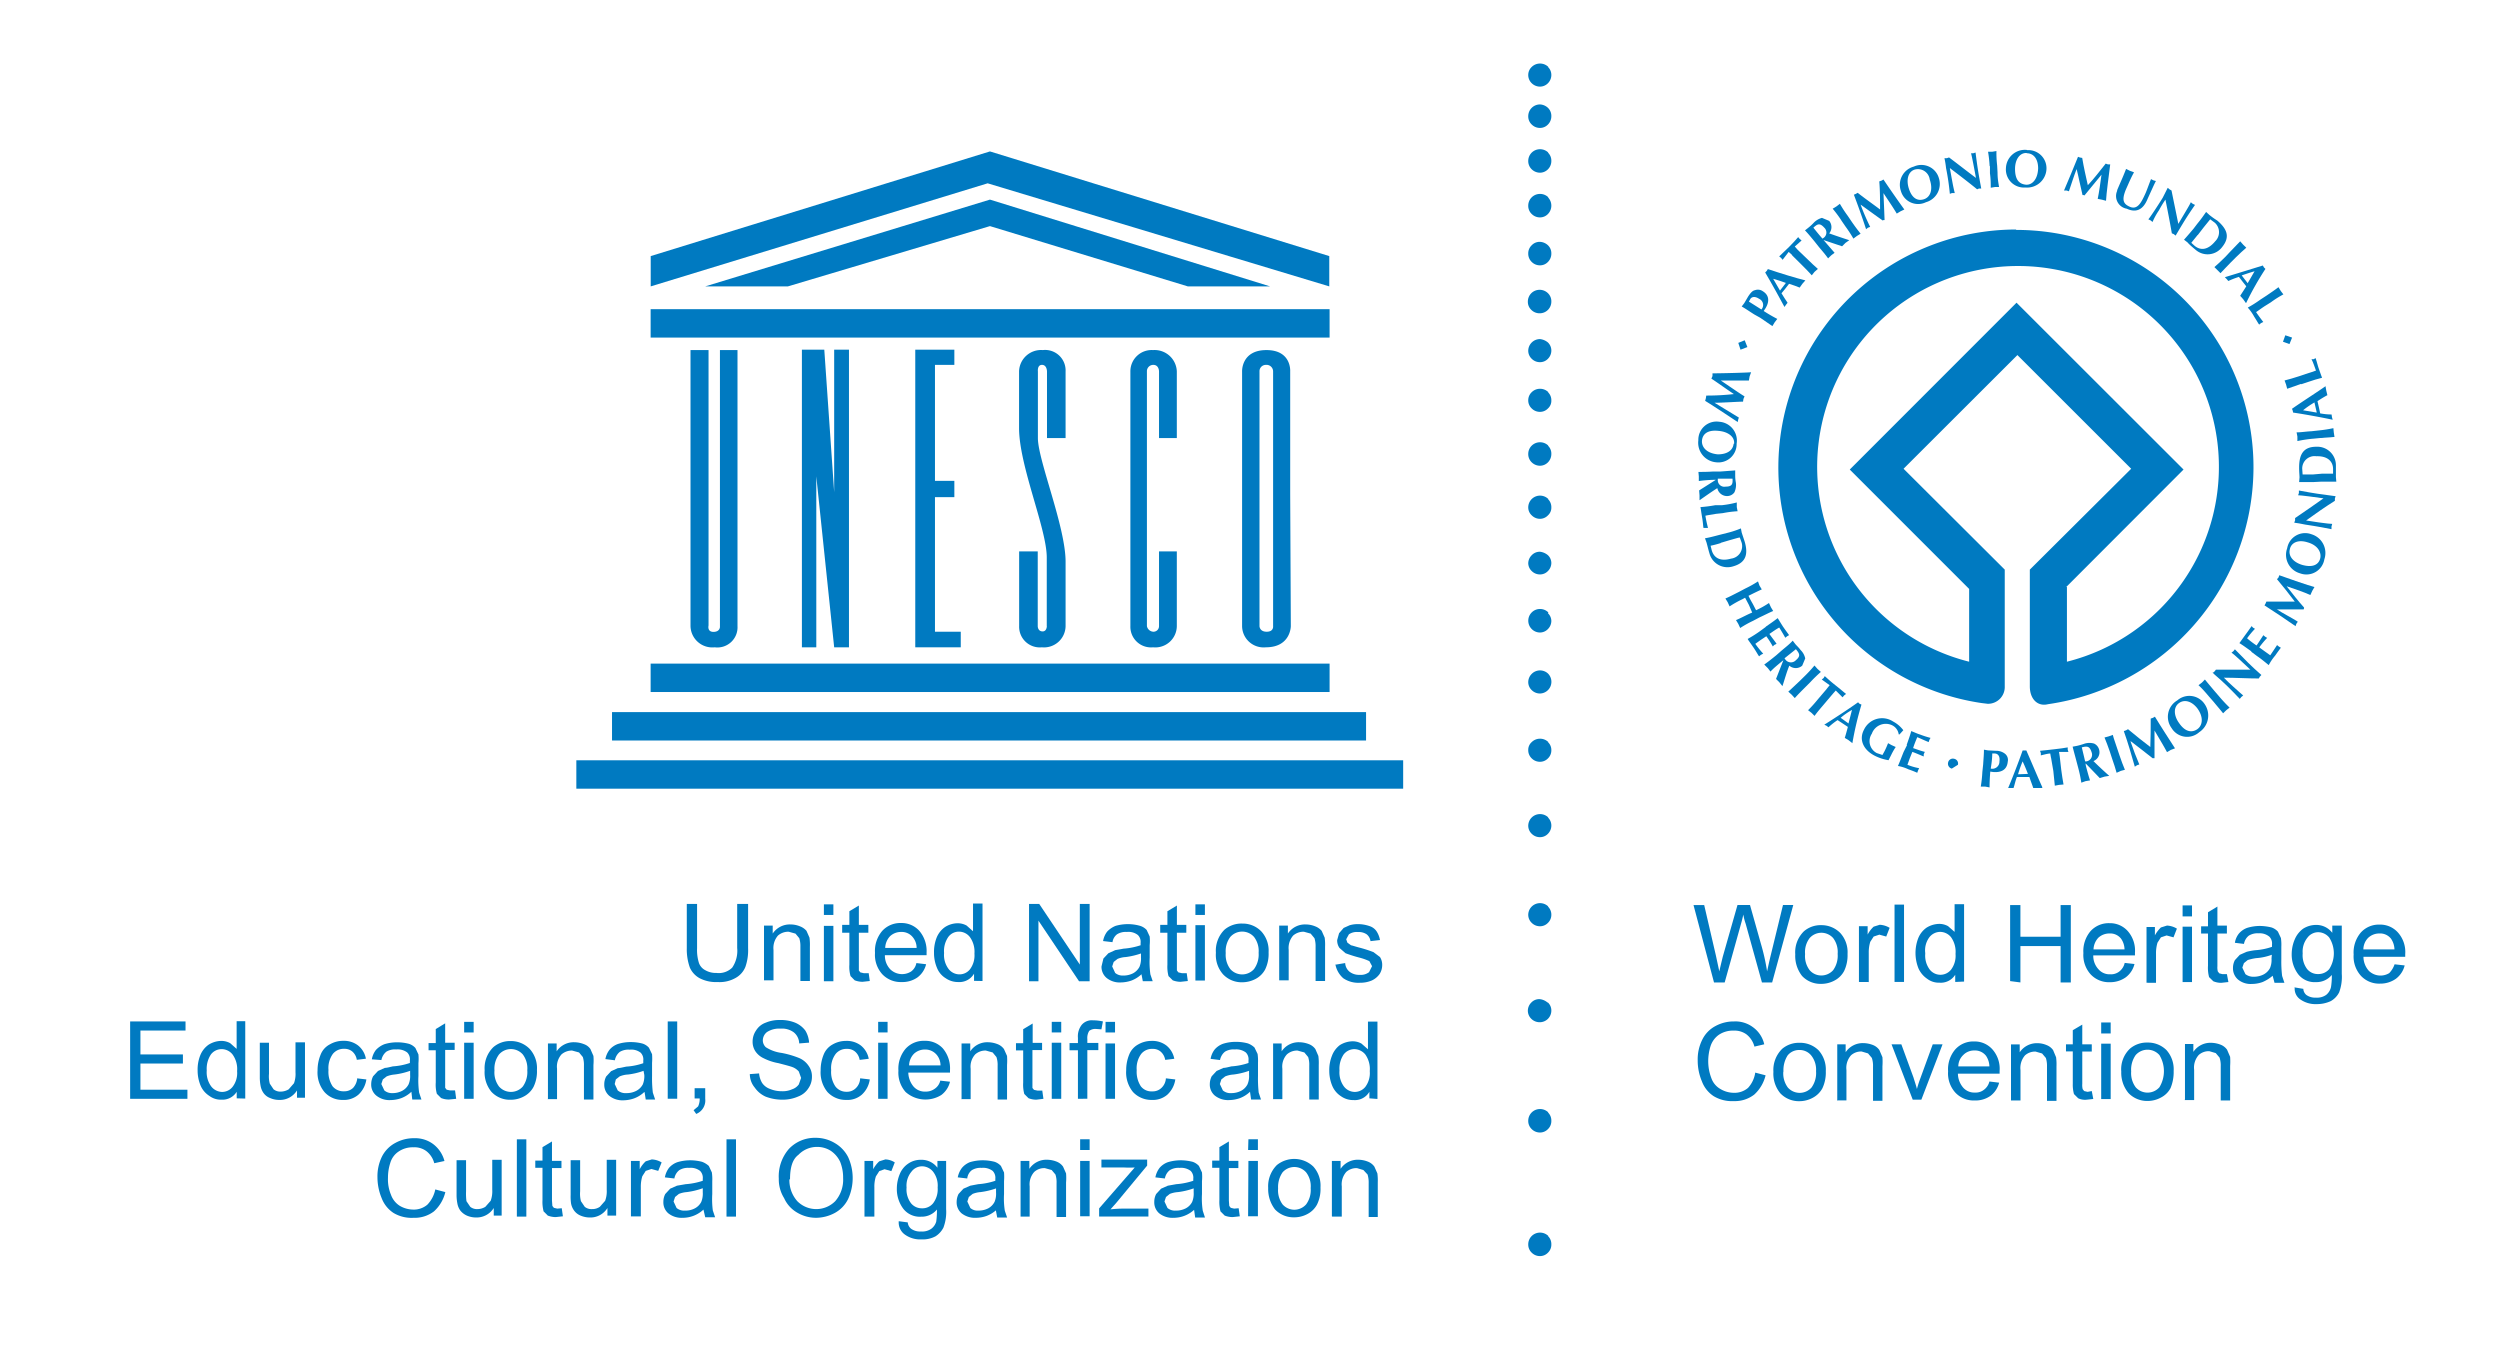
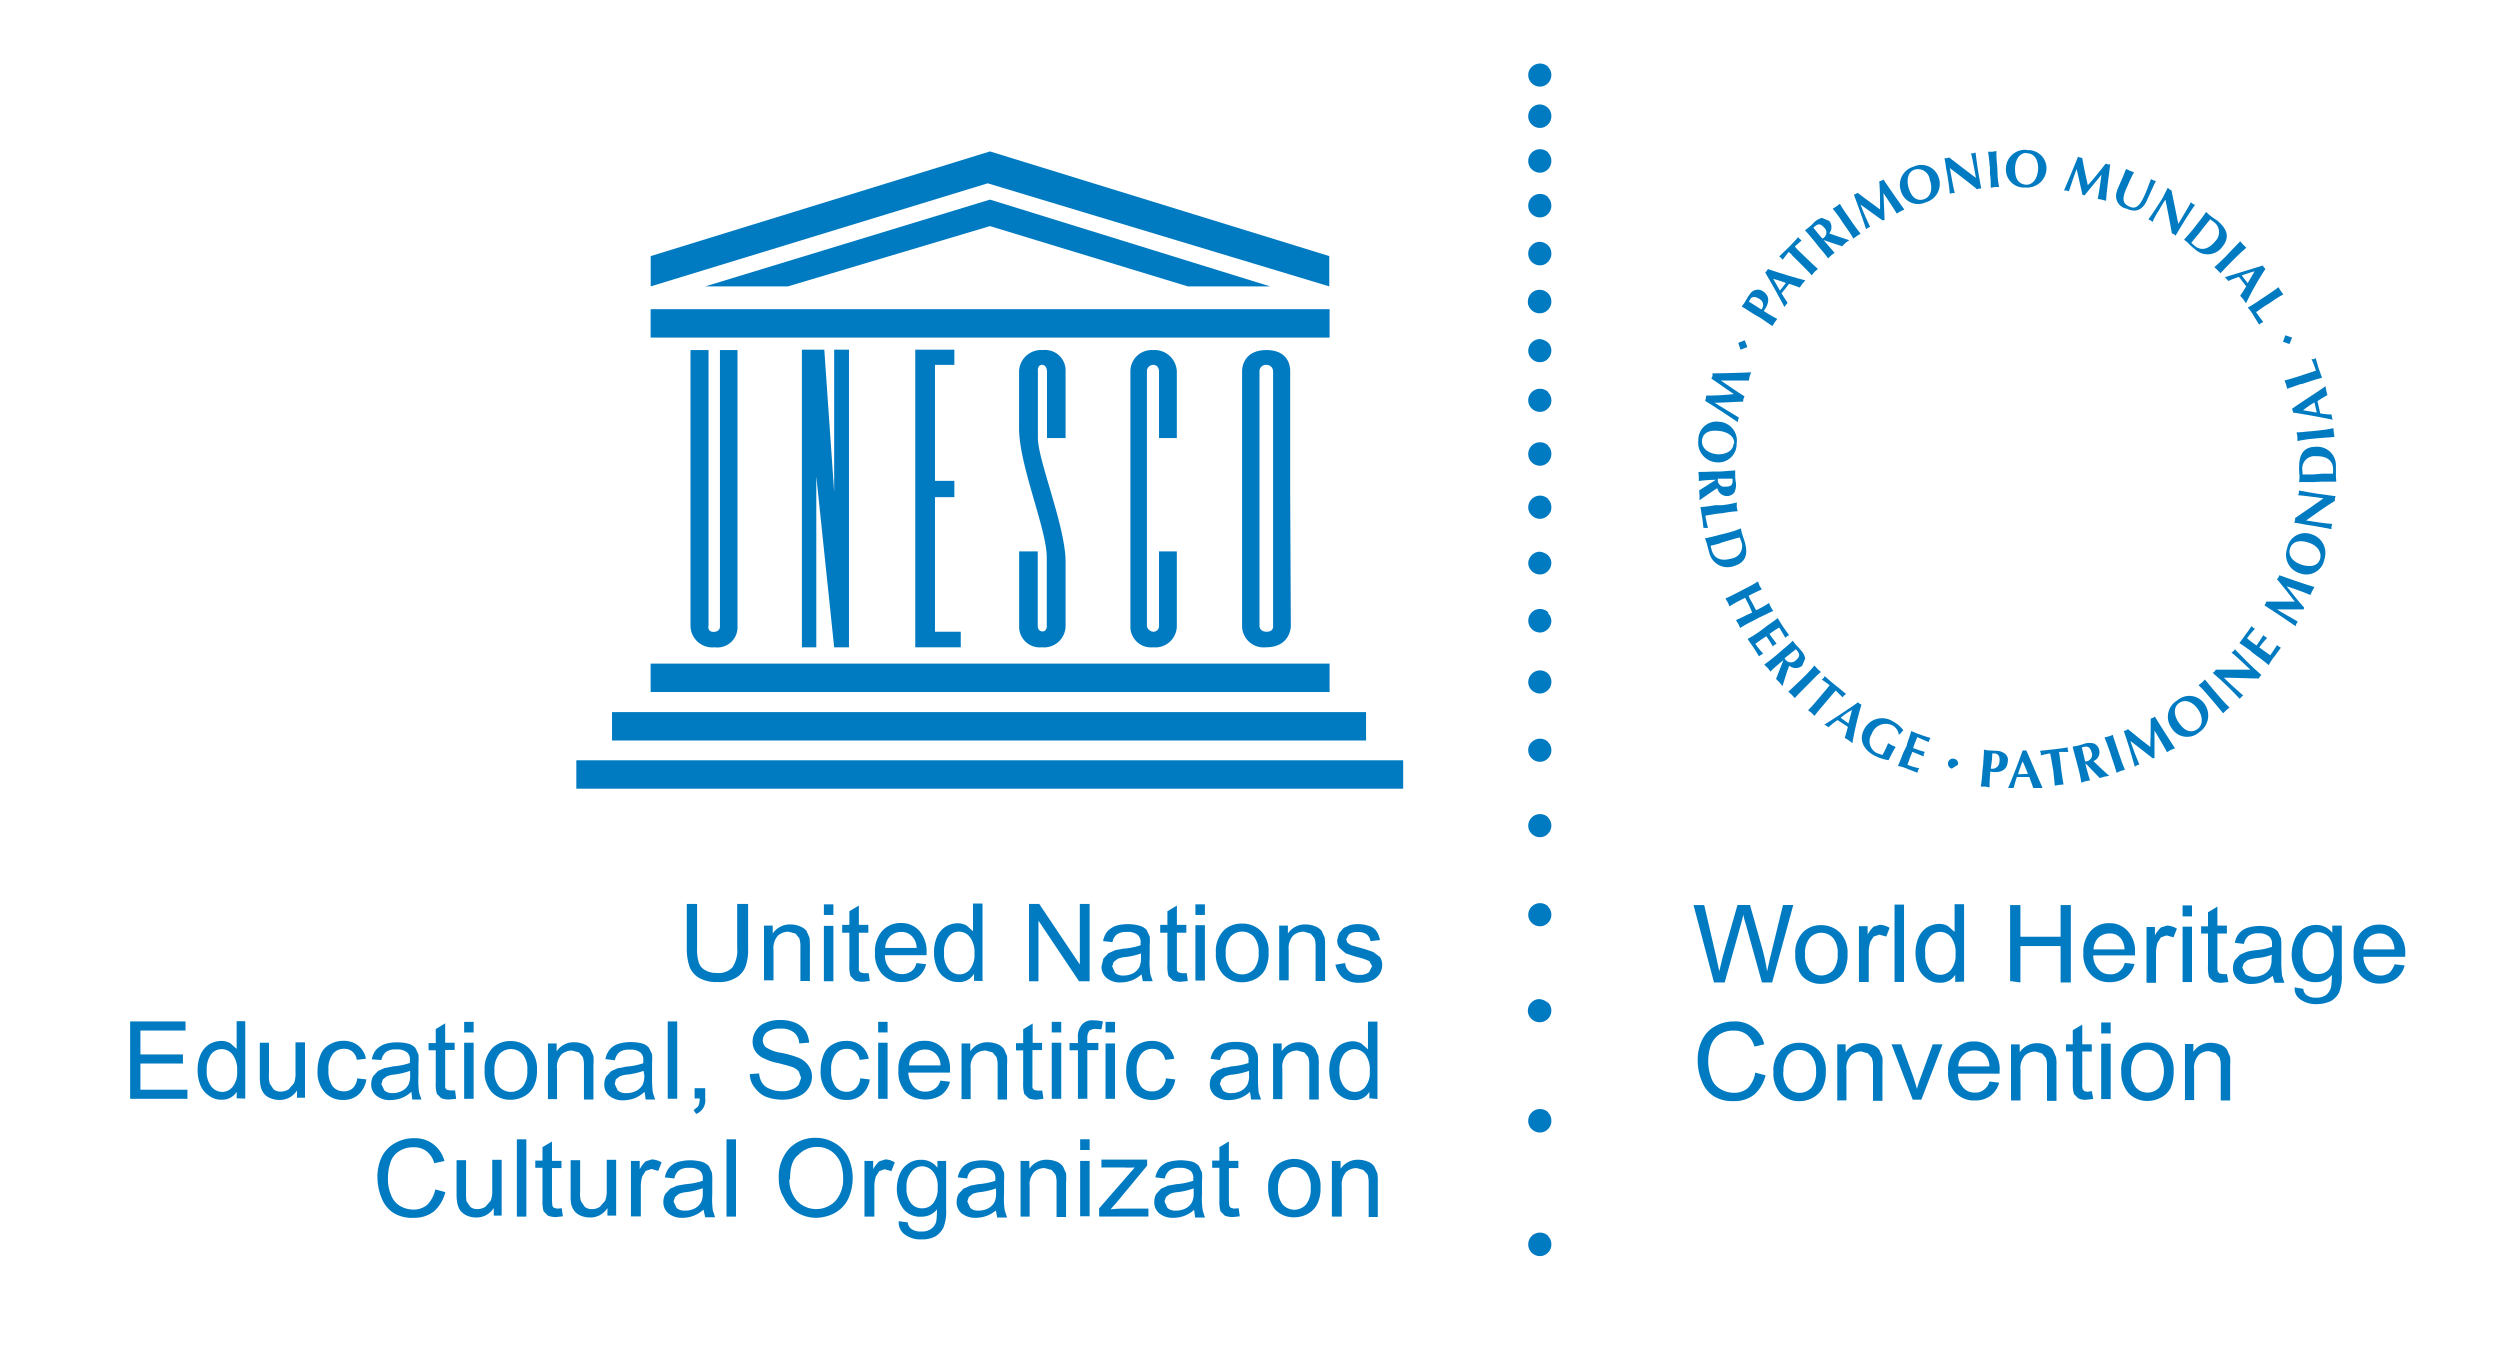
<svg xmlns="http://www.w3.org/2000/svg" id="layer" viewBox="0 0 316 170.72">
  <defs>
    <style>.cls-1{fill:#007ac1;}</style>
  </defs>
  <rect class="cls-1" x="82.24" y="83.88" width="85.82" height="3.59" />
  <rect class="cls-1" x="77.36" y="90.01" width="95.31" height="3.59" />
  <rect class="cls-1" x="72.85" y="96.1" width="104.51" height="3.59" />
  <rect class="cls-1" x="82.24" y="39.08" width="85.82" height="3.59" />
  <polyline class="cls-1" points="99.59 36.2 125.13 28.58 150.14 36.2 160.54 36.2 125.13 25.23 89.14 36.2 99.59 36.2" />
  <polyline class="cls-1" points="82.25 36.2 124.84 23.17 168.02 36.2 168.02 32.37 125.13 19.14 82.25 32.37 82.25 36.2" />
  <path class="cls-1" d="M87.28,79.14a2.76,2.76,0,0,0,3.06,2.68,2.55,2.55,0,0,0,2.88-2.68V44.25H91v35s0,.62-.82.62-.62-.81-.62-.81V44.25H87.28V79.14" />
  <polyline class="cls-1" points="101.36 81.82 103.18 81.82 103.18 60.21 105.44 81.82 107.31 81.82 107.31 44.2 105.44 44.2 105.44 62.22 104.19 44.2 101.36 44.2 101.36 81.82" />
  <polyline class="cls-1" points="115.69 81.82 121.44 81.82 121.44 79.85 118.18 79.85 118.18 62.84 120.63 62.84 120.63 60.78 118.18 60.78 118.18 46.12 120.63 46.12 120.63 44.2 115.69 44.2 115.69 81.82" />
  <path class="cls-1" d="M148.75,55.37V46.94a2.81,2.81,0,0,0-3-2.69,2.69,2.69,0,0,0-2.87,2.69v32.2a2.61,2.61,0,0,0,2.87,2.68,2.72,2.72,0,0,0,3-2.68V69.7H146.5v9.44a.7.7,0,0,1-.72.71.87.87,0,0,1-.81-.71V46.94a.8.8,0,0,1,.81-.82c.72,0,.72.82.72.82v8.43h2.25" />
  <path class="cls-1" d="M160.92,79.14s.1.71-.81.71-.91-.71-.91-.71V46.94a.8.8,0,0,1,.81-.82.83.83,0,0,1,.91.82v32.2m2.16-16.78V46.94s.19-2.69-3-2.69S157,46.94,157,46.94v32.2a2.72,2.72,0,0,0,3,2.68c3.16,0,3.16-2.68,3.16-2.68Z" />
  <path class="cls-1" d="M132.32,79.14s0,.71-.58.67-.57-.67-.57-.67V69.7h-2.35v9.44a2.61,2.61,0,0,0,2.87,2.68,2.73,2.73,0,0,0,3-2.68V71c0-4.41-3.5-12.84-3.5-15.62V46.94s-.1-.82.52-.82.63.82.63.82v8.43h2.35V46.94a2.59,2.59,0,0,0-2.88-2.69,2.78,2.78,0,0,0-3,2.69v7.18c0,4.75,3.5,12.7,3.5,16.34v8.68" />
  <path class="cls-1" d="M195.66,8.46a1.4,1.4,0,0,1,.43,1,1.48,1.48,0,0,1-.43,1.06,1.42,1.42,0,0,1-1,.43,1.5,1.5,0,0,1-1.05-.43,1.43,1.43,0,0,1-.44-1.06,1.4,1.4,0,0,1,.44-1,1.5,1.5,0,0,1,2.1,0" />
  <path class="cls-1" d="M195.66,13.63a1.42,1.42,0,0,1,.43,1.06,1.48,1.48,0,0,1-.43,1.05,1.38,1.38,0,0,1-1,.43,1.46,1.46,0,0,1-1.05-.43,1.4,1.4,0,0,1-.44-1.05,1.49,1.49,0,0,1,1.49-1.49,1.59,1.59,0,0,1,1,.43" />
  <path class="cls-1" d="M195.66,19.29a1.4,1.4,0,0,1,.43,1.05,1.48,1.48,0,0,1-.43,1.06,1.42,1.42,0,0,1-1,.43,1.5,1.5,0,0,1-1.05-.43,1.43,1.43,0,0,1-.44-1.06,1.49,1.49,0,0,1,.44-1.05,1.5,1.5,0,0,1,2.1,0" />
  <path class="cls-1" d="M195.66,24.94a1.51,1.51,0,0,1,0,2.11,1.38,1.38,0,0,1-1,.43,1.46,1.46,0,0,1-1.05-.43,1.4,1.4,0,0,1-.44-1.05,1.49,1.49,0,0,1,.44-1.06,1.5,1.5,0,0,1,2.1,0" />
  <path class="cls-1" d="M195.66,31a1.4,1.4,0,0,1,.43,1.05,1.48,1.48,0,0,1-.43,1.06,1.38,1.38,0,0,1-1,.43,1.46,1.46,0,0,1-1.05-.43,1.43,1.43,0,0,1-.44-1.06,1.4,1.4,0,0,1,.44-1.05,1.38,1.38,0,0,1,1.05-.43,1.59,1.59,0,0,1,1,.43" />
  <path class="cls-1" d="M195.66,37.06a1.42,1.42,0,0,1,.43,1.06,1.47,1.47,0,0,1-1.48,1.48,1.46,1.46,0,0,1-1.05-.43,1.39,1.39,0,0,1-.44-1.05,1.51,1.51,0,0,1,.44-1.06,1.5,1.5,0,0,1,2.1,0" />
  <path class="cls-1" d="M195.66,43.29a1.42,1.42,0,0,1,.43,1.06,1.48,1.48,0,0,1-.43,1,1.38,1.38,0,0,1-1,.43,1.46,1.46,0,0,1-1.05-.43,1.4,1.4,0,0,1-.44-1,1.49,1.49,0,0,1,1.49-1.49,1.88,1.88,0,0,1,1,.43" />
  <path class="cls-1" d="M195.66,49.57a1.4,1.4,0,0,1,.43,1.06,1.29,1.29,0,0,1-.43,1,1.38,1.38,0,0,1-1,.43,1.46,1.46,0,0,1-1.05-.43,1.37,1.37,0,0,1-.44-1,1.41,1.41,0,0,1,.44-1.06,1.5,1.5,0,0,1,2.1,0" />
  <path class="cls-1" d="M195.66,56.33a1.38,1.38,0,0,1,.43,1.05,1.5,1.5,0,0,1-.43,1.06,1.42,1.42,0,0,1-1,.43,1.5,1.5,0,0,1-1.05-.43,1.43,1.43,0,0,1-.44-1.06,1.47,1.47,0,0,1,.44-1.05,1.5,1.5,0,0,1,2.1,0" />
  <path class="cls-1" d="M195.66,63.08a1.42,1.42,0,0,1,.43,1.06,1.29,1.29,0,0,1-.43,1,1.39,1.39,0,0,1-1,.44,1.47,1.47,0,0,1-1.05-.44,1.36,1.36,0,0,1-.44-1,1.49,1.49,0,0,1,2.54-1.06" />
  <path class="cls-1" d="M195.66,70.18a1.38,1.38,0,0,1,.43,1,1.46,1.46,0,0,1-.43,1,1.38,1.38,0,0,1-1,.43,1.46,1.46,0,0,1-1.05-.43,1.39,1.39,0,0,1-.44-1,1.47,1.47,0,0,1,.44-1,1.39,1.39,0,0,1,1.05-.44,1.89,1.89,0,0,1,1,.44" />
  <path class="cls-1" d="M195.66,77.51a1.38,1.38,0,0,1,.43,1,1.46,1.46,0,0,1-.43,1,1.39,1.39,0,0,1-1,.44,1.47,1.47,0,0,1-1.05-.44,1.48,1.48,0,0,1,2.1-2.1" />
  <path class="cls-1" d="M195.66,85.13a1.48,1.48,0,0,1-1,2.53,1.46,1.46,0,0,1-1.05-.43,1.39,1.39,0,0,1-.44-1,1.47,1.47,0,0,1,.44-1.05,1.47,1.47,0,0,1,2.1,0" />
  <path class="cls-1" d="M195.66,93.8a1.36,1.36,0,0,1,.43,1,1.4,1.4,0,0,1-.43,1.06,1.38,1.38,0,0,1-1,.43,1.46,1.46,0,0,1-1.05-.43,1.41,1.41,0,0,1-.44-1.06,1.3,1.3,0,0,1,.44-1,1.5,1.5,0,0,1,2.1,0" />
  <path class="cls-1" d="M195.66,103.33a1.42,1.42,0,0,1,.43,1.06,1.48,1.48,0,0,1-.43,1,1.38,1.38,0,0,1-1,.43,1.46,1.46,0,0,1-1.05-.43,1.4,1.4,0,0,1-.44-1,1.49,1.49,0,0,1,.44-1.06,1.5,1.5,0,0,1,2.1,0" />
  <path class="cls-1" d="M195.66,114.59a1.42,1.42,0,0,1,.43,1.06,1.4,1.4,0,0,1-.43,1,1.38,1.38,0,0,1-1,.43,1.46,1.46,0,0,1-1.05-.43,1.4,1.4,0,0,1-.44-1,1.49,1.49,0,0,1,2.54-1.06" />
  <path class="cls-1" d="M195.66,126.72a1.38,1.38,0,0,1,.43,1,1.47,1.47,0,0,1-1.48,1.49,1.5,1.5,0,0,1-1.05-.43,1.43,1.43,0,0,1-.44-1.06,1.47,1.47,0,0,1,.44-1,1.38,1.38,0,0,1,1.05-.43,1.82,1.82,0,0,1,1,.43" />
  <path class="cls-1" d="M195.66,140.61a1.42,1.42,0,0,1,.43,1.06,1.4,1.4,0,0,1-.43,1.05,1.38,1.38,0,0,1-1,.43,1.46,1.46,0,0,1-1.05-.43,1.4,1.4,0,0,1-.44-1.05,1.49,1.49,0,0,1,.44-1.06,1.5,1.5,0,0,1,2.1,0" />
  <path class="cls-1" d="M195.66,156.23a1.42,1.42,0,0,1,.43,1.06,1.4,1.4,0,0,1-.43,1.05,1.38,1.38,0,0,1-1,.43,1.46,1.46,0,0,1-1.05-.43,1.4,1.4,0,0,1-.44-1.05,1.49,1.49,0,0,1,.44-1.06,1.5,1.5,0,0,1,2.1,0" />
  <path class="cls-1" d="M93.27,114.26h1.29v5.6a6.38,6.38,0,0,1-.34,2.35A2.78,2.78,0,0,1,93,123.6a4.07,4.07,0,0,1-2.3.53,4.48,4.48,0,0,1-2.26-.48,2.86,2.86,0,0,1-1.24-1.34,6.86,6.86,0,0,1-.39-2.45v-5.6h1.3v5.6a5.46,5.46,0,0,0,.24,1.87,1.64,1.64,0,0,0,.81.91,2.63,2.63,0,0,0,1.39.34,2.42,2.42,0,0,0,2-.67,3.78,3.78,0,0,0,.63-2.49v-5.56" />
  <path class="cls-1" d="M96.57,124v-7h1.1v1a2.6,2.6,0,0,1,2.26-1.15,3.16,3.16,0,0,1,1.19.24,2,2,0,0,1,.82.57l.38.86a6.89,6.89,0,0,1,.05,1.15V124h-1.2v-4.31a3.37,3.37,0,0,0-.14-1.1l-.48-.58-.86-.24a2,2,0,0,0-1.35.48,2.39,2.39,0,0,0-.57,1.82v3.84h-1.2" />
  <path class="cls-1" d="M104.14,115.65h1.2v-1.34h-1.2Zm0,8.38h1.2v-7h-1.2Z" />
  <path class="cls-1" d="M109.8,123l.14,1-.91.1a2.83,2.83,0,0,1-1-.19l-.52-.53a4.24,4.24,0,0,1-.15-1.44V117.9h-.91v-1h.91v-1.72l1.2-.72v2.44h1.2v1h-1.2V122l0,.67.19.24.43.1.58,0" />
  <path class="cls-1" d="M111.86,119.82h4a2.1,2.1,0,0,0-.47-1.34,1.78,1.78,0,0,0-1.49-.68,2,2,0,0,0-1.39.53,2.24,2.24,0,0,0-.62,1.49m3.93,1.91,1.24.15a2.92,2.92,0,0,1-1.1,1.67,3.3,3.3,0,0,1-2,.58,3.2,3.2,0,0,1-2.45-1,3.65,3.65,0,0,1-.91-2.68,3.9,3.9,0,0,1,.91-2.78,3.1,3.1,0,0,1,2.4-1,3,3,0,0,1,2.3,1,3.91,3.91,0,0,1,.91,2.73v.34h-5.27a2.51,2.51,0,0,0,.67,1.77,2.13,2.13,0,0,0,2.64.29,1.7,1.7,0,0,0,.67-1.06" />
  <path class="cls-1" d="M119.33,120.49a2.93,2.93,0,0,0,.58,2,1.74,1.74,0,0,0,1.34.67,1.69,1.69,0,0,0,1.34-.62,2.93,2.93,0,0,0,.58-2,3.17,3.17,0,0,0-.58-2.1,1.74,1.74,0,0,0-1.39-.68,1.65,1.65,0,0,0-1.34.68,3.12,3.12,0,0,0-.53,2m3.79,3.54v-.91a2.14,2.14,0,0,1-2,1.06,2.72,2.72,0,0,1-1.58-.48,2.68,2.68,0,0,1-1.1-1.3,4.82,4.82,0,0,1-.38-1.91,4.9,4.9,0,0,1,.33-1.92,3,3,0,0,1,1.06-1.34,3,3,0,0,1,1.58-.48,2.31,2.31,0,0,1,1.15.29l.81.72v-3.5h1.2V124Z" />
  <polyline class="cls-1" points="130.07 124.03 130.07 114.26 131.36 114.26 136.49 121.92 136.49 114.26 137.73 114.26 137.73 124.03 136.39 124.03 131.26 116.37 131.26 124.03 130.07 124.03" />
  <path class="cls-1" d="M144.3,120.49a9.55,9.55,0,0,1-2,.48,3.06,3.06,0,0,0-1.05.24l-.48.38-.19.57.38.82a1.46,1.46,0,0,0,1,.33,2.68,2.68,0,0,0,1.25-.28,2,2,0,0,0,.82-.82,2.76,2.76,0,0,0,.19-1.2v-.52m.09,2.63a3.87,3.87,0,0,1-1.29.82,4.24,4.24,0,0,1-1.34.24,2.63,2.63,0,0,1-1.82-.58,1.83,1.83,0,0,1-.63-1.44l.24-1,.63-.67.86-.39c.24-.05.57-.09,1.05-.19a8.71,8.71,0,0,0,2.16-.43v-.29a1.2,1.2,0,0,0-.34-1,1.9,1.9,0,0,0-1.39-.39,2.07,2.07,0,0,0-1.24.29,1.51,1.51,0,0,0-.58,1l-1.19-.14a2.7,2.7,0,0,1,.52-1.2,3,3,0,0,1,1.06-.72,5.62,5.62,0,0,1,3.11,0,1.9,1.9,0,0,1,.82.52l.38.82a5.87,5.87,0,0,1,0,1.1v1.58a11,11,0,0,0,.09,2.11l.29.86h-1.25l-.19-1" />
  <path class="cls-1" d="M150,123l.14,1-.91.1a2.77,2.77,0,0,1-1-.19l-.53-.53a4.63,4.63,0,0,1-.14-1.44V117.9h-.91v-1h.91v-1.72l1.2-.72v2.44h1.19v1h-1.19V122l0,.67.19.24.44.1.57,0" />
  <path class="cls-1" d="M151.1,115.65h1.2v-1.34h-1.2Zm0,1.29v7h1.2v-7Z" />
  <path class="cls-1" d="M154.93,120.49a3,3,0,0,0,.58,2,2,2,0,0,0,3,0,3.13,3.13,0,0,0,.58-2.06,2.92,2.92,0,0,0-.58-2,2,2,0,0,0-3,0,3,3,0,0,0-.58,2m-1.24,0a3.73,3.73,0,0,1,1.1-2.93,3.32,3.32,0,0,1,2.25-.76,3.26,3.26,0,0,1,2.4,1,3.6,3.6,0,0,1,.91,2.63,4.53,4.53,0,0,1-.43,2.16,2.89,2.89,0,0,1-1.2,1.2,3.64,3.64,0,0,1-1.73.43,3.22,3.22,0,0,1-2.39-1,3.69,3.69,0,0,1-.91-2.73" />
  <path class="cls-1" d="M161.69,124v-7h1.1v1a2.59,2.59,0,0,1,2.25-1.15,3.17,3.17,0,0,1,1.2.24,2,2,0,0,1,.82.57l.38.86a6.89,6.89,0,0,1,.05,1.15V124h-1.2v-4.31a3.37,3.37,0,0,0-.14-1.1l-.48-.58-.86-.24a2,2,0,0,0-1.35.48,2.39,2.39,0,0,0-.57,1.82v3.84h-1.2" />
  <path class="cls-1" d="M168.83,121.93l1.2-.2a1.51,1.51,0,0,0,.57,1.11,1.94,1.94,0,0,0,1.25.38,1.71,1.71,0,0,0,1.2-.34l.38-.76-.34-.63a7.1,7.1,0,0,0-1.19-.43,17.55,17.55,0,0,1-1.82-.57l-.77-.67a1.65,1.65,0,0,1-.29-1l.24-.86.58-.67.76-.34a3.52,3.52,0,0,1,1-.14,4.41,4.41,0,0,1,1.48.24,1.69,1.69,0,0,1,.92.67,3,3,0,0,1,.43,1.1l-1.2.14a1.32,1.32,0,0,0-.48-.86,1.78,1.78,0,0,0-1.1-.29,1.75,1.75,0,0,0-1.15.29l-.34.62.15.43.47.34c.1,0,.48.14,1.06.29a16.35,16.35,0,0,1,1.77.57l.82.62a1.81,1.81,0,0,1,.28,1,2.11,2.11,0,0,1-.33,1.15,2.51,2.51,0,0,1-1,.82,3.75,3.75,0,0,1-1.48.28,3.38,3.38,0,0,1-2.11-.57,3.07,3.07,0,0,1-1-1.77" />
  <polyline class="cls-1" points="16.45 129.11 16.45 138.89 23.69 138.89 23.69 137.74 17.75 137.74 17.75 134.43 23.12 134.43 23.12 133.28 17.75 133.28 17.75 130.26 23.45 130.26 23.45 129.11 16.45 129.11" />
  <path class="cls-1" d="M26.13,135.34a3,3,0,0,0,.58,2,1.8,1.8,0,0,0,1.34.68,1.7,1.7,0,0,0,1.34-.63,2.87,2.87,0,0,0,.58-2,3.13,3.13,0,0,0-.58-2.11,1.76,1.76,0,0,0-1.39-.67,1.7,1.7,0,0,0-1.34.67,3.29,3.29,0,0,0-.53,2m3.79,3.55V138A2.12,2.12,0,0,1,28,139a2.42,2.42,0,0,1-1.54-.48,2.89,2.89,0,0,1-1.1-1.29,4.91,4.91,0,0,1-.38-1.92,4.82,4.82,0,0,1,.33-1.91,3,3,0,0,1,1.06-1.35,3.12,3.12,0,0,1,1.58-.48,2.31,2.31,0,0,1,1.15.29l.81.72v-3.5H31v9.78Z" />
  <path class="cls-1" d="M37.54,138.89v-1.06a2.53,2.53,0,0,1-2.25,1.2,2.78,2.78,0,0,1-1.15-.24,1.79,1.79,0,0,1-.82-.62,2.23,2.23,0,0,1-.38-.91,5.56,5.56,0,0,1-.1-1.1V131.8H34v3.93a3.62,3.62,0,0,0,.1,1.24l.48.72a1.38,1.38,0,0,0,.91.29,2,2,0,0,0,1-.29l.67-.77a3.43,3.43,0,0,0,.19-1.39v-3.78h1.2v7H37.54" />
  <path class="cls-1" d="M45.11,136.3l1.2.14a3.26,3.26,0,0,1-1,1.92,2.8,2.8,0,0,1-2,.67,3,3,0,0,1-2.3-1,3.86,3.86,0,0,1-.87-2.73,5.18,5.18,0,0,1,.39-2A2.47,2.47,0,0,1,41.71,132a3.31,3.31,0,0,1,1.67-.44,2.92,2.92,0,0,1,1.87.58,2.77,2.77,0,0,1,1,1.68l-1.15.14a1.73,1.73,0,0,0-.57-1.05,1.53,1.53,0,0,0-1-.34,1.78,1.78,0,0,0-1.44.62,3.06,3.06,0,0,0-.57,2.06,3.36,3.36,0,0,0,.52,2.06,1.76,1.76,0,0,0,1.44.63,1.59,1.59,0,0,0,1.15-.43,2.09,2.09,0,0,0,.53-1.25" />
  <path class="cls-1" d="M51.87,135.34a9.09,9.09,0,0,1-2,.48,3.31,3.31,0,0,0-1,.24l-.48.38-.19.58.38.81a1.46,1.46,0,0,0,1,.34,2.57,2.57,0,0,0,1.25-.29,1.92,1.92,0,0,0,.81-.81,2.62,2.62,0,0,0,.2-1.2v-.53M52,138a3.83,3.83,0,0,1-1.29.81,4.24,4.24,0,0,1-1.34.24,2.63,2.63,0,0,1-1.82-.58,1.79,1.79,0,0,1-.63-1.43,2.23,2.23,0,0,1,.24-1l.62-.67.87-.39c.24,0,.57-.09,1-.19a8.27,8.27,0,0,0,2.16-.43v-.33a1.22,1.22,0,0,0-.34-1,2,2,0,0,0-1.39-.38,2.08,2.08,0,0,0-1.24.28,1.78,1.78,0,0,0-.63,1.06L47,133.9a2.66,2.66,0,0,1,.52-1.19,2.91,2.91,0,0,1,1.06-.72,5.33,5.33,0,0,1,1.63-.24,5.67,5.67,0,0,1,1.48.19,1.84,1.84,0,0,1,.82.53l.38.81a5.93,5.93,0,0,1,0,1.1V136a10.87,10.87,0,0,0,.09,2.11l.29.87H52.11L52,138" />
  <path class="cls-1" d="M57.52,137.83l.14,1.06-.91.09a2.57,2.57,0,0,1-1-.19l-.53-.53a4.25,4.25,0,0,1-.14-1.43v-4.08h-.91v-.91h.91v-1.77l1.19-.72v2.45h1.2v.91h-1.2v4.12l0,.67.19.24.43.09h.58" />
  <path class="cls-1" d="M58.67,130.5h1.2v-1.34h-1.2Zm0,8.39h1.2V131.8h-1.2Z" />
  <path class="cls-1" d="M62.5,135.34a2.93,2.93,0,0,0,.58,2,2,2,0,0,0,3,0,3.13,3.13,0,0,0,.57-2.06,2.92,2.92,0,0,0-.57-2,2,2,0,0,0-3,0,3,3,0,0,0-.58,2m-1.24,0a3.71,3.71,0,0,1,1.1-2.92,3.23,3.23,0,0,1,2.2-.77,3.3,3.3,0,0,1,2.4,1,3.61,3.61,0,0,1,.91,2.64,4.46,4.46,0,0,1-.43,2.15,2.89,2.89,0,0,1-1.2,1.2,3.51,3.51,0,0,1-1.72.43,3.18,3.18,0,0,1-2.4-1,3.86,3.86,0,0,1-.86-2.73" />
  <path class="cls-1" d="M69.26,138.89v-7h1.1v1a2.59,2.59,0,0,1,2.25-1.15,3.42,3.42,0,0,1,1.2.24,1.64,1.64,0,0,1,.82.62l.38.87a6.76,6.76,0,0,1,0,1.15v4.36h-1.2v-4.27a3.37,3.37,0,0,0-.14-1.1l-.48-.58-.87-.24a2,2,0,0,0-1.34.48,2.32,2.32,0,0,0-.57,1.82v3.84h-1.2" />
  <path class="cls-1" d="M81.38,135.34a8.82,8.82,0,0,1-2,.48,3.11,3.11,0,0,0-1.06.24l-.48.38-.14.58.38.81a1.54,1.54,0,0,0,1.11.34,2.64,2.64,0,0,0,1.24-.29,1.94,1.94,0,0,0,.82-.81,2.78,2.78,0,0,0,.19-1.2l-.1-.53m.1,2.69a3.77,3.77,0,0,1-1.3.81,4.24,4.24,0,0,1-1.34.24A2.65,2.65,0,0,1,77,138.5a1.81,1.81,0,0,1-.62-1.43,2.1,2.1,0,0,1,.24-1l.62-.67.86-.39c.24,0,.58-.09,1.06-.19a8.09,8.09,0,0,0,2.15-.43v-.33a1.22,1.22,0,0,0-.33-1,1.93,1.93,0,0,0-1.39-.38,2.1,2.1,0,0,0-1.25.28,1.77,1.77,0,0,0-.62,1.06l-1.2-.15a2.78,2.78,0,0,1,.53-1.19,2.5,2.5,0,0,1,1.05-.72,5.38,5.38,0,0,1,1.63-.24,5.69,5.69,0,0,1,1.49.19,1.8,1.8,0,0,1,.81.53l.39.81a7.39,7.39,0,0,1,0,1.1V136a15.25,15.25,0,0,0,.1,2.11l.29.87H81.62l-.14-.91" />
  <rect class="cls-1" x="84.4" y="129.11" width="1.2" height="9.77" />
  <path class="cls-1" d="M87.8,138.89v-1.34h1.34v1.34A1.83,1.83,0,0,1,88,140.8l-.33-.47.57-.48a2.19,2.19,0,0,0,.2-1H87.8" />
  <path class="cls-1" d="M94.75,135.77l1.2-.09a2.78,2.78,0,0,0,.38,1.2,2,2,0,0,0,1,.76,3.77,3.77,0,0,0,1.49.29,2.83,2.83,0,0,0,1.29-.24,1.71,1.71,0,0,0,.86-.62l.29-.82-.29-.81a2,2,0,0,0-.86-.58c-.24-.09-.81-.24-1.73-.48a6.71,6.71,0,0,1-1.86-.62,2.52,2.52,0,0,1-1.06-.91,2.16,2.16,0,0,1-.33-1.2,2.47,2.47,0,0,1,.43-1.39,2.38,2.38,0,0,1,1.24-1,4.34,4.34,0,0,1,1.78-.33,4.82,4.82,0,0,1,1.91.33,3.09,3.09,0,0,1,1.3,1,3.33,3.33,0,0,1,.48,1.53l-1.25.1a1.87,1.87,0,0,0-.67-1.39,2.48,2.48,0,0,0-1.68-.48,2.83,2.83,0,0,0-1.72.43,1.35,1.35,0,0,0-.53,1.06,1.2,1.2,0,0,0,.38.86,4.88,4.88,0,0,0,2,.72,11.57,11.57,0,0,1,2.15.62,2.71,2.71,0,0,1,1.25,1,2.25,2.25,0,0,1,.43,1.39,2.5,2.5,0,0,1-.43,1.43,2.62,2.62,0,0,1-1.29,1.06A4.84,4.84,0,0,1,99,139a5.92,5.92,0,0,1-2.21-.38,3.33,3.33,0,0,1-1.39-1.15,2.65,2.65,0,0,1-.62-1.73" />
  <path class="cls-1" d="M108.74,136.3l1.2.14a3.21,3.21,0,0,1-1,1.92,2.77,2.77,0,0,1-2,.67,3.15,3.15,0,0,1-2.35-1,3.9,3.9,0,0,1-.86-2.73,5.18,5.18,0,0,1,.38-2,2.51,2.51,0,0,1,1.15-1.29,3.37,3.37,0,0,1,1.68-.44,2.92,2.92,0,0,1,1.87.58,2.82,2.82,0,0,1,1,1.68l-1.15.14a1.74,1.74,0,0,0-.58-1.05,1.5,1.5,0,0,0-1-.34,1.75,1.75,0,0,0-1.44.62,3,3,0,0,0-.58,2.06,3.28,3.28,0,0,0,.53,2.06A1.73,1.73,0,0,0,107,138a1.59,1.59,0,0,0,1.15-.43,1.79,1.79,0,0,0,.57-1.25" />
  <path class="cls-1" d="M111,130.5h1.19v-1.34H111Zm0,8.39h1.19V131.8H111Z" />
  <path class="cls-1" d="M114.88,134.67h4a2.09,2.09,0,0,0-.48-1.34,1.88,1.88,0,0,0-1.48-.67,2,2,0,0,0-1.39.53,2.18,2.18,0,0,0-.62,1.48m3.93,1.92,1.24.14a2.94,2.94,0,0,1-1.1,1.68,3.79,3.79,0,0,1-4.51-.38,3.69,3.69,0,0,1-.91-2.69,3.9,3.9,0,0,1,.91-2.78,3.09,3.09,0,0,1,2.4-1,3,3,0,0,1,2.3.95,3.91,3.91,0,0,1,.91,2.74v.33h-5.27a2.85,2.85,0,0,0,.67,1.77,1.9,1.9,0,0,0,1.49.63,1.92,1.92,0,0,0,1.15-.34,1.71,1.71,0,0,0,.72-1" />
  <path class="cls-1" d="M121.54,138.89v-7h1.1v1a2.58,2.58,0,0,1,2.25-1.15,3.42,3.42,0,0,1,1.2.24,1.8,1.8,0,0,1,.81.62l.39.87a8.44,8.44,0,0,1,0,1.15v4.36h-1.19v-4.27a3.08,3.08,0,0,0-.15-1.1l-.48-.58-.86-.24a1.94,1.94,0,0,0-1.34.48,2.31,2.31,0,0,0-.58,1.82v3.84h-1.19" />
  <path class="cls-1" d="M131.74,137.83l.15,1.06L131,139a2.59,2.59,0,0,1-1-.19l-.53-.53a4.55,4.55,0,0,1-.14-1.43v-4.08h-.91v-.91h.91v-1.77l1.2-.72v2.45h1.19v.91H130.5v4.12l0,.67.2.24.43.09h.57" />
  <path class="cls-1" d="M132.94,130.5h1.2v-1.34h-1.2Zm0,8.39h1.2V131.8h-1.2Z" />
  <path class="cls-1" d="M140.94,138.89h-1.2v-7h1.2Zm-1.2,0h0Zm1.2-8.39h-1.2v-1.34h1.2Zm-1.2,0h0Zm-3.49,8.39v-6.14h-1.06v-.91h1.06v-.67a2.35,2.35,0,0,1,.48-1.63,1.66,1.66,0,0,1,1.43-.57,5.57,5.57,0,0,1,1.25.14l-.19,1-.67-.05a1.29,1.29,0,0,0-.87.24,1.7,1.7,0,0,0-.24,1.05v.48h1.39v.91h-1.39v6.14Z" />
  <path class="cls-1" d="M147.36,136.3l1.2.14a3.25,3.25,0,0,1-1,1.92,2.81,2.81,0,0,1-2,.67,3.17,3.17,0,0,1-2.35-1,3.9,3.9,0,0,1-.86-2.73,5.18,5.18,0,0,1,.38-2,2.51,2.51,0,0,1,1.15-1.29,3.37,3.37,0,0,1,1.68-.44,2.92,2.92,0,0,1,1.87.58,2.82,2.82,0,0,1,1,1.68l-1.15.14a1.74,1.74,0,0,0-.58-1.05,1.48,1.48,0,0,0-1-.34,1.75,1.75,0,0,0-1.44.62,3.05,3.05,0,0,0-.58,2.06,3.35,3.35,0,0,0,.53,2.06,1.69,1.69,0,0,0,1.44.63,1.59,1.59,0,0,0,1.15-.43,1.79,1.79,0,0,0,.57-1.25" />
  <path class="cls-1" d="M157.91,135.34a9.09,9.09,0,0,1-2,.48,3.31,3.31,0,0,0-1.05.24l-.48.38-.19.58.38.81a1.46,1.46,0,0,0,1.05.34,2.68,2.68,0,0,0,1.25-.29,1.92,1.92,0,0,0,.81-.81,2.62,2.62,0,0,0,.2-1.2v-.53M158,138a3.83,3.83,0,0,1-1.29.81,4.29,4.29,0,0,1-1.34.24,2.68,2.68,0,0,1-1.83-.58,1.81,1.81,0,0,1-.62-1.43,2.23,2.23,0,0,1,.24-1l.62-.67.87-.39c.24,0,.57-.09,1-.19a8.27,8.27,0,0,0,2.16-.43v-.33a1.22,1.22,0,0,0-.34-1,2,2,0,0,0-1.39-.38,2.08,2.08,0,0,0-1.24.28,1.78,1.78,0,0,0-.63,1.06l-1.19-.15a2.66,2.66,0,0,1,.52-1.19,2.54,2.54,0,0,1,1.06-.72,5.33,5.33,0,0,1,1.63-.24,5.67,5.67,0,0,1,1.48.19,2.39,2.39,0,0,1,.86.53l.39.81a5.93,5.93,0,0,1,.05,1.1V136a15.94,15.94,0,0,0,.09,2.11l.29.87h-1.25L158,138" />
  <path class="cls-1" d="M160.92,138.89v-7H162v1a2.57,2.57,0,0,1,2.25-1.15,3.47,3.47,0,0,1,1.2.24,1.8,1.8,0,0,1,.81.62l.38.87a6.76,6.76,0,0,1,.05,1.15v4.36h-1.2v-4.27a3.12,3.12,0,0,0-.14-1.1l-.48-.58-.86-.24a1.94,1.94,0,0,0-1.34.48,2.28,2.28,0,0,0-.58,1.82v3.84h-1.2" />
  <path class="cls-1" d="M169.31,135.34a3,3,0,0,0,.57,2,1.75,1.75,0,0,0,1.35.68,1.73,1.73,0,0,0,1.34-.63,2.92,2.92,0,0,0,.57-2,3.19,3.19,0,0,0-.57-2.11,1.85,1.85,0,0,0-1.39-.67,1.74,1.74,0,0,0-1.34.67,3.22,3.22,0,0,0-.53,2m3.78,3.55V138a2.12,2.12,0,0,1-2,1.05,2.65,2.65,0,0,1-1.58-.48,2.89,2.89,0,0,1-1.1-1.29,4.91,4.91,0,0,1-.39-1.92,4.82,4.82,0,0,1,.34-1.91,3,3,0,0,1,1-1.35,3.15,3.15,0,0,1,1.58-.48,2.26,2.26,0,0,1,1.15.29l.82.72v-3.5h1.2v9.78Z" />
  <path class="cls-1" d="M55,150.34l1.29.34a4.75,4.75,0,0,1-1.44,2.44,4,4,0,0,1-2.58.81,4.43,4.43,0,0,1-2.54-.62,3.89,3.89,0,0,1-1.49-1.87,6.9,6.9,0,0,1-.53-2.63,5.68,5.68,0,0,1,.58-2.64A4,4,0,0,1,50,144.45a4.79,4.79,0,0,1,2.35-.58,3.79,3.79,0,0,1,2.44.77,3.94,3.94,0,0,1,1.39,2.11l-1.29.28a2.83,2.83,0,0,0-1-1.53,2.51,2.51,0,0,0-1.63-.48,3.16,3.16,0,0,0-1.87.53A2.59,2.59,0,0,0,49.33,147a6,6,0,0,0-.29,1.86,5.05,5.05,0,0,0,.38,2.16,2.73,2.73,0,0,0,1.1,1.39,3.41,3.41,0,0,0,1.68.48,2.63,2.63,0,0,0,1.82-.62,3.89,3.89,0,0,0,1-1.92" />
  <path class="cls-1" d="M62.41,153.74v-1.05a2.55,2.55,0,0,1-2.25,1.2,2.91,2.91,0,0,1-1.15-.24,2.22,2.22,0,0,1-.82-.63,2.18,2.18,0,0,1-.38-.91,5.56,5.56,0,0,1-.1-1.1v-4.36h1.2v3.93a7.34,7.34,0,0,0,.05,1.25l.48.71a1.33,1.33,0,0,0,.91.29,1.91,1.91,0,0,0,1-.29l.67-.76a3.46,3.46,0,0,0,.2-1.39V146.6h1.19v7.05h-1" />
  <rect class="cls-1" x="65.33" y="144.01" width="1.2" height="9.77" />
  <path class="cls-1" d="M71,152.69l.15,1.05-.91.1a2.83,2.83,0,0,1-1-.19l-.53-.53a4.85,4.85,0,0,1-.14-1.44v-4.07h-.91v-.91h.91V145l1.2-.72v2.45h1.2v.91h-1.2v4.12l.05.67.19.24.43.1.57-.05" />
  <path class="cls-1" d="M76.78,153.74v-1.05a2.52,2.52,0,0,1-2.25,1.2,3,3,0,0,1-1.15-.24,1.9,1.9,0,0,1-.81-.63,2.18,2.18,0,0,1-.39-.91,6.48,6.48,0,0,1-.05-1.1v-4.36h1.2v3.93a3.73,3.73,0,0,0,.1,1.25l.48.71a1.33,1.33,0,0,0,.91.29,1.68,1.68,0,0,0,1-.29l.67-.76a3.46,3.46,0,0,0,.2-1.39V146.6h1.19v7.05h-1.1" />
  <path class="cls-1" d="M79.75,153.74v-7h1.11v1.05a3.6,3.6,0,0,1,.76-1l.77-.24a2.64,2.64,0,0,1,1.24.38L83.2,148l-.86-.24-.72.24-.43.67a4.54,4.54,0,0,0-.19,1.39v3.69H79.75" />
  <path class="cls-1" d="M88.81,150.2a9.38,9.38,0,0,1-2,.48,3.44,3.44,0,0,0-1,.23l-.48.39-.19.57.38.82a1.48,1.48,0,0,0,1.06.33,2.5,2.5,0,0,0,1.24-.28,1.91,1.91,0,0,0,.82-.82,2.78,2.78,0,0,0,.19-1.2v-.52m.1,2.68a3.83,3.83,0,0,1-2.64,1.05,2.68,2.68,0,0,1-1.82-.57,1.82,1.82,0,0,1-.62-1.44,2.13,2.13,0,0,1,.24-1l.62-.67.86-.38,1.1-.19a8.71,8.71,0,0,0,2.16-.43V149a1.24,1.24,0,0,0-.34-1,1.94,1.94,0,0,0-1.39-.38,2.07,2.07,0,0,0-1.24.29,1.7,1.7,0,0,0-.62,1.05l-1.2-.14a2.82,2.82,0,0,1,.52-1.2,2.54,2.54,0,0,1,1.06-.72,5.71,5.71,0,0,1,1.63-.24,6.14,6.14,0,0,1,1.48.19,2.6,2.6,0,0,1,.87.53l.38.82a5.87,5.87,0,0,1,.05,1.1v1.63A11,11,0,0,0,90.1,153l.29.86H89.14l-.23-1" />
  <rect class="cls-1" x="91.83" y="144.01" width="1.2" height="9.77" />
  <path class="cls-1" d="M99.78,149.05a4,4,0,0,0,1,2.78,3.37,3.37,0,0,0,4.79,0,4.12,4.12,0,0,0,1-2.93,5.3,5.3,0,0,0-.38-2.06,3.45,3.45,0,0,0-1.2-1.39,3.18,3.18,0,0,0-1.73-.48,3.25,3.25,0,0,0-2.34,1c-.77.58-1.06,1.63-1.06,3.12M98.44,149a5.28,5.28,0,0,1,1.29-3.79,4.51,4.51,0,0,1,3.36-1.39,4.68,4.68,0,0,1,2.44.67,4.3,4.3,0,0,1,1.68,1.78,6.38,6.38,0,0,1,0,5.27,4,4,0,0,1-1.68,1.77,5.08,5.08,0,0,1-2.35.62,4.68,4.68,0,0,1-2.44-.67,4,4,0,0,1-1.63-1.82,4.45,4.45,0,0,1-.67-2.44" />
  <path class="cls-1" d="M109.27,153.74v-7h1.1v1.05a3.8,3.8,0,0,1,.77-1l.77-.24a2.31,2.31,0,0,1,1.19.38l-.43,1.1-.86-.24-.67.24-.43.67a4.25,4.25,0,0,0-.19,1.39v3.69h-1.25" />
  <path class="cls-1" d="M114.59,150.1a2.89,2.89,0,0,0,.57,2,1.75,1.75,0,0,0,1.39.63,1.73,1.73,0,0,0,1.39-.63,2.93,2.93,0,0,0,.58-2,2.87,2.87,0,0,0-.58-2,1.82,1.82,0,0,0-1.39-.68,1.68,1.68,0,0,0-1.34.68,2.75,2.75,0,0,0-.62,2m-1,4.26,1.15.15a1.14,1.14,0,0,0,.43.81,1.94,1.94,0,0,0,1.25.34,2,2,0,0,0,1.29-.34,1.74,1.74,0,0,0,.63-.91,10.3,10.3,0,0,0,.09-1.53,2.48,2.48,0,0,1-2,.91,2.63,2.63,0,0,1-2.25-1,4.13,4.13,0,0,1-.82-2.54,4.8,4.8,0,0,1,.38-1.87,2.89,2.89,0,0,1,1.06-1.3,2.75,2.75,0,0,1,1.63-.48,2.49,2.49,0,0,1,2.06,1v-.86h1.1v6.08a5.6,5.6,0,0,1-.34,2.35,2.83,2.83,0,0,1-1,1.1,3.43,3.43,0,0,1-1.77.39,3.31,3.31,0,0,1-2.06-.58,1.86,1.86,0,0,1-.82-1.68" />
  <path class="cls-1" d="M125.94,150.2a9.42,9.42,0,0,1-2,.48,3.37,3.37,0,0,0-1,.23l-.48.39-.19.57.38.82a1.38,1.38,0,0,0,1,.33,2.68,2.68,0,0,0,1.25-.28,1.94,1.94,0,0,0,.81-.82,2.64,2.64,0,0,0,.19-1.2v-.52m.1,2.68a3.83,3.83,0,0,1-1.29.81,4,4,0,0,1-1.34.24,2.73,2.73,0,0,1-1.83-.57,1.82,1.82,0,0,1-.62-1.44,2.27,2.27,0,0,1,.24-1l.62-.67.87-.38,1-.19a8.71,8.71,0,0,0,2.16-.43V149a1.24,1.24,0,0,0-.34-1,2,2,0,0,0-1.39-.38,2.07,2.07,0,0,0-1.24.29,1.51,1.51,0,0,0-.58,1.05l-1.2-.14a2.83,2.83,0,0,1,.53-1.2,2.57,2.57,0,0,1,1-.72,5.71,5.71,0,0,1,1.63-.24,6.16,6.16,0,0,1,1.49.19,1.89,1.89,0,0,1,.81.53l.39.82a7.32,7.32,0,0,1,0,1.1v1.63a9.91,9.91,0,0,0,.1,2.11l.29.86h-1.25l-.19-1" />
  <path class="cls-1" d="M129,153.74v-7h1.11v1a2.59,2.59,0,0,1,2.25-1.15,3.47,3.47,0,0,1,1.2.24,1.82,1.82,0,0,1,.81.63l.38.86a6.83,6.83,0,0,1,0,1.15v4.36h-1.2v-4.26a3.18,3.18,0,0,0-.14-1.11l-.48-.57-.86-.24a1.89,1.89,0,0,0-1.34.48,2.34,2.34,0,0,0-.58,1.82v3.83H129" />
  <path class="cls-1" d="M136.53,145.36h1.2V144h-1.2Zm0,8.38h1.2v-7h-1.2Z" />
  <path class="cls-1" d="M138.93,153.74v-1l4.5-5.17a13.22,13.22,0,0,1-1.34,0h-2.87v-1H145v.76L141.13,152l-.76.86c.52-.05,1-.09,1.53-.09h3.26v1h-6.23" />
  <path class="cls-1" d="M150.91,150.2a9.38,9.38,0,0,1-2,.48,3.44,3.44,0,0,0-1.05.23l-.48.39-.19.57.38.82a1.48,1.48,0,0,0,1.06.33,2.63,2.63,0,0,0,1.24-.28,1.91,1.91,0,0,0,.82-.82,2.78,2.78,0,0,0,.19-1.2v-.52m.1,2.68a3.83,3.83,0,0,1-2.64,1.05,2.68,2.68,0,0,1-1.82-.57,1.82,1.82,0,0,1-.62-1.44,2.13,2.13,0,0,1,.24-1l.62-.67.86-.38,1.06-.19a8.71,8.71,0,0,0,2.15-.43V149a1.23,1.23,0,0,0-.33-1,2,2,0,0,0-1.39-.38,2.09,2.09,0,0,0-1.25.29,1.7,1.7,0,0,0-.62,1.05l-1.2-.14a2.83,2.83,0,0,1,.53-1.2,2.5,2.5,0,0,1,1.05-.72,5.71,5.71,0,0,1,1.63-.24,6.3,6.3,0,0,1,1.49.19,1.89,1.89,0,0,1,.81.53l.38.82a5.87,5.87,0,0,1,0,1.1v1.63a9.91,9.91,0,0,0,.1,2.11l.28.86h-1.24l-.14-1" />
  <path class="cls-1" d="M156.56,152.69l.15,1.05-.91.1a2.83,2.83,0,0,1-1-.19l-.53-.53a4.85,4.85,0,0,1-.14-1.44v-4.07h-.91v-.91h.91V145l1.2-.72v2.45h1.2v.91h-1.2v4.12l.05.67.19.24.43.1.57-.05" />
-   <path class="cls-1" d="M157.76,145.36H159V144h-1.2Zm0,8.38H159v-7h-1.2Z" />
  <path class="cls-1" d="M161.55,150.24a3,3,0,0,0,.57,2,2,2,0,0,0,1.49.67,2,2,0,0,0,1.48-.67,3.07,3.07,0,0,0,.58-2.06,2.88,2.88,0,0,0-.58-2,2,2,0,0,0-1.48-.67,2,2,0,0,0-1.49.67,3.27,3.27,0,0,0-.57,2m-1.25,0a3.78,3.78,0,0,1,1.1-2.92,3.5,3.5,0,0,1,4.6.19,3.6,3.6,0,0,1,.91,2.64,4.46,4.46,0,0,1-.43,2.15,2.89,2.89,0,0,1-1.2,1.2,3.49,3.49,0,0,1-1.72.43,3.23,3.23,0,0,1-2.4-1,4.21,4.21,0,0,1-.86-2.74" />
  <path class="cls-1" d="M168.35,153.74v-7h1.1v1a2.62,2.62,0,0,1,2.26-1.15,3.37,3.37,0,0,1,1.19.24,1.8,1.8,0,0,1,.82.63l.38.86a6.83,6.83,0,0,1,.05,1.15v4.36H173v-4.26a3.44,3.44,0,0,0-.14-1.11l-.53-.57-.81-.24a1.93,1.93,0,0,0-1.35.48,2.37,2.37,0,0,0-.57,1.82v3.83h-1.2" />
  <path class="cls-1" d="M221.2,37.88l-.14.24,1.58,1a.85.85,0,0,0-.29-1.35c-.57-.38-1-.24-1.15.1m.53,1.87c-.62-.39-1-.67-1.58-1l.33-.43.48-.82c.34-.52.58-.76.87-.81a1.07,1.07,0,0,1,1,.14c.86.53.82,1.39.29,2.21l-.19.28a19.39,19.39,0,0,0,1.72,1l-.33.43-.29.48-1.53-1.05Z" />
  <path class="cls-1" d="M225.76,35.77c-.53-.19-1.06-.38-1.63-.53.28.48.57,1,.86,1.49l.77-1m2.44-.29-.38.43-.34.48c-.43-.19-.91-.33-1.34-.48l-.53.68-.43.52c.24.43.53.82.77,1.2l-.19.24-.2.29c-.38-.72-1.63-3-2.44-4.36l.19-.19.15-.24c1.53.52,3.59,1.15,4.74,1.43" />
  <path class="cls-1" d="M226.52,32.23l-.43-.39-.77,1-.19-.24-.24-.19c.43-.43.67-.62,1.25-1.2s.77-.81,1.15-1.24l.19.23.24.2-.86.76.38.43,1.2,1.15c.53.53.91.87,1.34,1.25l-.43.38-.34.43c-.38-.43-.76-.81-1.29-1.34l-1.2-1.19" />
  <path class="cls-1" d="M229.21,28.78c.38.47.76.95,1.15,1.38l.14-.09a.83.83,0,0,0,.09-1.29c-.57-.63-.86-.48-1.38,0m1.34,1.58-.05,0,.19.2c.48.57.82.95,1.2,1.39l-.43.33-.39.38c-.33-.47-.67-.86-1.15-1.43l-.57-.72c-.48-.58-.82-1-1.2-1.39l.43-.34a6.12,6.12,0,0,0,.72-.67,2.23,2.23,0,0,1,1-.57l.91.38a1.24,1.24,0,0,1,0,1.58c.81.29,1.67.58,2.54.86l-.48.34-.43.43Z" />
  <path class="cls-1" d="M232.75,27.86a15.41,15.41,0,0,0-1.1-1.48l.48-.29.43-.33a15.92,15.92,0,0,0,1,1.53l.52.77c.43.62.72,1,1.1,1.48l-.47.29-.44.33a17,17,0,0,0-1-1.53l-.53-.77" />
  <path class="cls-1" d="M235.19,25.9a29.85,29.85,0,0,0,1.2,2.78l-.28.1-.24.19c-.48-1.49-1-2.93-1.54-4.36l.24-.1.24-.14c.91.72,2,1.48,2.83,2.11,0-1.11,0-2.4-.1-3.55l.29-.1.24-.14c.86,1.29,2.06,3,2.64,3.79l-.48.23-.48.29c-.48-.81-1.11-1.72-1.68-2.59h0c.05,1.15.1,2.3.14,3.41l-.14,0-.1.05c-.95-.67-1.86-1.34-2.78-2h0" />
  <path class="cls-1" d="M242,21.44c-.86.29-1.06,1.35-.72,2.4.43,1.34,1.2,1.58,1.92,1.34s1.19-1.1.72-2.49A1.51,1.51,0,0,0,242,21.44m-.1-.38a2.3,2.3,0,0,1,3.17,1.44,2.4,2.4,0,0,1-1.63,3.06,2.26,2.26,0,0,1-3.17-1.43,2.38,2.38,0,0,1,1.63-3.07" />
  <path class="cls-1" d="M245.78,20h.29l.29-.1c1.15.86,2.25,1.73,3.4,2.59-.19-1.06-.53-2.83-.62-3.12h.29l.28-.09c.24,1.91.39,2.78.72,4.55h-.29l-.23.1c-1.11-.91-2.26-1.78-3.45-2.69.09.48.19,1.06.28,1.54.19,1.05.29,1.39.34,1.62h-.34l-.28.1a30.7,30.7,0,0,0-.48-3.26,11.06,11.06,0,0,0-.2-1.24" />
  <path class="cls-1" d="M251.49,21a16,16,0,0,0-.2-1.82h.53l.53-.09a13.38,13.38,0,0,0,.09,1.82l.05.91c0,.76.1,1.24.19,1.82h-.52l-.53.09c0-.57,0-1.1-.1-1.82l0-.91" />
  <path class="cls-1" d="M256.18,19.34c-.91-.05-1.48.86-1.48,2,0,1.44.57,1.91,1.34,2s1.53-.62,1.58-2.06c0-1.2-.58-1.91-1.44-1.91m.05-.39a2.29,2.29,0,0,1,2.44,2.45A2.45,2.45,0,0,1,256,23.7a2.28,2.28,0,0,1-2.45-2.45,2.4,2.4,0,0,1,2.64-2.3" />
  <path class="cls-1" d="M262.51,21.3c-.39,1-.67,1.92-1,2.88l-.29-.1-.33,0c.62-1.44,1.19-2.83,1.77-4.26l.24.09.29.05c.19,1.15.48,2.44.71,3.45.77-.81,1.54-1.82,2.26-2.73l.28.1.29,0c-.19,1.54-.48,3.64-.53,4.6l-.52-.14-.53-.1c.19-.91.34-2.06.48-3.06h0c-.72.86-1.44,1.77-2.16,2.63l-.09-.05h-.15c-.28-1.15-.48-2.25-.76-3.35h0" />
  <path class="cls-1" d="M267.59,24.08c.28-.67.43-1,.62-1.44.29-.67.43-1.05.53-1.29l.48.24.52.19c-.43.77-.67,1.39-1,2.11-.63,1.48-.29,1.91.48,2.25,1,.43,1.48-.62,2-1.77.24-.58.43-1.15.67-1.73l.29.15.33.09c-.19.34-.57,1.2-1.05,2.25-.58,1.44-1.49,1.78-2.64,1.25a1.62,1.62,0,0,1-1.19-2.3" />
  <path class="cls-1" d="M274,23.74l.24.2.24.14c.28,1.39.57,2.78.86,4.22.53-.91,1.48-2.45,1.58-2.74l.24.2.29.14c-1.1,1.58-1.54,2.35-2.45,3.88l-.24-.19-.24-.1c-.24-1.39-.52-2.82-.81-4.26-.29.43-.58.91-.81,1.34a8.63,8.63,0,0,0-.82,1.49l-.24-.2-.29-.14c.15-.14,1.11-1.58,1.82-2.73l.63-1.25" />
  <path class="cls-1" d="M277.79,29.69l-.81,1,.43.39c.77.62,1.68.52,2.59-.58a1.61,1.61,0,0,0-.05-2.35l-.58-.43-.81,1-.77,1m-.05-1.44c.48-.58.77-1,1.11-1.49l.43.39c.24.19.48.38,1,.71,1.15,1,1.67,2,.62,3.31a2.3,2.3,0,0,1-3.31.43c-.52-.43-.86-.72-1.1-1l-.43-.33c.38-.43.72-.82,1.2-1.39Z" />
  <path class="cls-1" d="M281.87,31.84c.52-.53.86-.91,1.29-1.34l.38.43.39.38c-.44.39-.82.72-1.35,1.25l-.62.62c-.53.53-.86.91-1.29,1.35l-.39-.39-.38-.38c.43-.38.82-.72,1.34-1.25l.63-.67" />
  <path class="cls-1" d="M284.12,35.77c.29-.48.57-1,.86-1.48-.53.14-1.05.33-1.63.52l.77,1m-.24,2.49-.34-.48-.38-.43c.24-.38.53-.81.77-1.2l-.53-.67L283,35a10.65,10.65,0,0,0-1.34.52l-.2-.24-.24-.24c.77-.24,3.26-1,4.8-1.48l.14.24.19.19a38.39,38.39,0,0,0-2.44,4.31" />
  <path class="cls-1" d="M286.51,37.35c.63-.43,1.06-.72,1.49-1.05l.29.48.33.43c-.53.29-1,.57-1.58,1l-.77.48c-.43.28-.81.57-1.1.76.29.43.58.82.91,1.25l-.29.14-.23.19c-.15-.19-.29-.48-.63-1a6.19,6.19,0,0,0-.81-1.15c.52-.29,1-.58,1.58-1l.81-.53" />
  <polyline class="cls-1" points="289.72 42.67 289.39 43.49 288.57 43.2 288.86 42.38 289.72 42.67" />
  <polyline class="cls-1" points="220.87 43.87 220 44.2 219.72 43.34 220.53 43.01 220.87 43.87" />
  <path class="cls-1" d="M219.24,49.86c-.82-.53-2.06-1.44-2.92-2l.14-.33,0-.34c1.24,0,4.55-.09,4.88-.14l-.19.53-.09.52h-3.55c1,.67,2.45,1.68,3,2l-.14.33-.05.34c-.62,0-2.64.14-3.6.14h0l3.07,1.87-.09.29-.05.28c-.43-.28-2.78-1.86-4.12-2.68l.09-.33.05-.34a30.49,30.49,0,0,0,3.5-.19h0" />
  <path class="cls-1" d="M219.19,56.09c.1-.91-.81-1.54-2-1.63-1.44-.15-2,.48-2.06,1.24s.52,1.59,2,1.73c1.15,0,1.91-.48,2-1.34m.38,0a2.31,2.31,0,0,1-2.63,2.34,2.48,2.48,0,0,1-2.21-2.78,2.3,2.3,0,0,1,2.64-2.34,2.39,2.39,0,0,1,2.2,2.78" />
  <path class="cls-1" d="M219,60.5c-.62,0-1.24,0-1.87,0v.15a.83.83,0,0,0,1,.86c.81,0,.91-.34.86-1m-2.11.14v0h-.28a17.72,17.72,0,0,0-1.87.15v-.58l-.05-.57c.57,0,1.1,0,1.87-.05l.91,0,1.87-.14v.57c0,.24,0,.53.09,1a2.29,2.29,0,0,1-.19,1.2,1.12,1.12,0,0,1-.86.47,1.25,1.25,0,0,1-1.3-1c-.76.48-1.48,1-2.25,1.53v-.62l-.05-.62Z" />
  <path class="cls-1" d="M217.71,63.85a12.42,12.42,0,0,0,1.82-.34l0,.58.1.53a13.88,13.88,0,0,0-1.87.24l-.86.09c-.48.1-1,.15-1.34.24.09.53.19,1,.33,1.54h-.29l-.28,0c-.05-.24-.05-.57-.15-1.19-.19-1.11-.19-1.3-.24-1.44a17.77,17.77,0,0,0,1.87-.24l.87,0" />
  <path class="cls-1" d="M217.51,68.64a12.13,12.13,0,0,1-1.29.34l.14.57c.29,1,1.11,1.44,2.45,1.06a1.59,1.59,0,0,0,1.34-2l-.24-.67c-.14,0-.91.24-1.29.34l-1.11.33m.77-1.24a11.49,11.49,0,0,0,1.77-.58l.1.53.38,1.15c.43,1.48.24,2.63-1.44,3.11a2.36,2.36,0,0,1-3-1.58c-.2-.67-.29-1.1-.39-1.44l-.19-.52c.58-.1,1.1-.24,1.82-.43Z" />
  <path class="cls-1" d="M221.49,77.46l-.43-1-.48-.91-.34.19a12.85,12.85,0,0,0-1.62.91l-.24-.53-.29-.47c.57-.24,1-.48,1.68-.82l.81-.43a13.8,13.8,0,0,0,1.63-.91l.19.53.29.48c-.53.24-1,.47-1.68.81a9.74,9.74,0,0,0,.48.91c.24.43.34.67.48.91a11.43,11.43,0,0,0,1.63-.91l.24.53.29.48c-.58.24-1,.48-1.73.81l-.81.43a13.8,13.8,0,0,0-1.63.91l-.24-.52-.29-.48c.58-.24,1-.48,1.73-.82l.33-.14" />
  <path class="cls-1" d="M223.17,79.23c.62-.43,1.05-.72,1.53-1.1l.62,1c.39.57.72,1,.82,1.15l-.24.14-.24.19c-.24-.43-.67-1.15-.77-1.29-.43.24-.81.52-1.24.81.33.48.62.82.91,1.25l-.29.14-.19.19a11.3,11.3,0,0,0-.82-1.29l-.72.48-.67.48a11.52,11.52,0,0,0,1,1.24l-.29.15-.23.19c-.15-.19-.29-.48-.63-1-.62-.91-.72-1-.81-1.2a15.85,15.85,0,0,0,1.58-1l.72-.53" />
  <path class="cls-1" d="M227,82.06l-1.44,1.15.1.14a.86.86,0,0,0,1.34.1c.62-.53.48-.82,0-1.39m-1.58,1.39,0,0-.24.19c-.57.48-1,.82-1.39,1.25l-.33-.43L223,84c.48-.34.91-.68,1.49-1.15l.72-.63c.57-.48,1-.81,1.39-1.24l.33.43c.15.19.39.38.67.76a2.06,2.06,0,0,1,.58,1.06l-.38.91a1.24,1.24,0,0,1-1.63,0c-.34.81-.58,1.72-.87,2.59l-.38-.48-.43-.43Z" />
  <path class="cls-1" d="M228.06,85.51a17.44,17.44,0,0,0,1.29-1.39l.38.43.43.38a17.65,17.65,0,0,0-1.34,1.3l-.67.67c-.53.53-.91.91-1.29,1.34l-.39-.43-.43-.38c.43-.39.82-.77,1.39-1.3l.63-.62" />
  <path class="cls-1" d="M230.88,87.09l.39-.48-1-.72.24-.19.14-.24c.48.43.67.62,1.34,1.15s.87.72,1.35,1.1l-.24.19-.2.24-.86-.86-.38.43-1.1,1.3c-.48.57-.82.95-1.2,1.48l-.38-.38-.44-.34a16.47,16.47,0,0,0,1.25-1.39l1.1-1.29" />
  <path class="cls-1" d="M233.66,91.4c.15-.57.29-1.1.43-1.67-.48.28-1,.62-1.43,1l1,.72m.48,2.49-.48-.38-.48-.29c.15-.48.29-1,.39-1.39l-.72-.48-.58-.38a8.23,8.23,0,0,0-1.15.91l-.24-.19-.29-.14c.72-.44,2.93-1.87,4.27-2.83l.19.19.24.1a40.91,40.91,0,0,0-1.15,4.88" />
  <path class="cls-1" d="M240,92.84a1.51,1.51,0,0,0-.91-1.2,1.87,1.87,0,0,0-2.49,1.1,1.69,1.69,0,0,0,.63,2.45l.71.24.24-.43c.34-.67.43-1,.48-1.06l.43.24.53.24a7.79,7.79,0,0,0-.57,1l-.34.67a5.93,5.93,0,0,1-1.77-.58c-1.39-.72-2-2-1.34-3.26a2.53,2.53,0,0,1,3.69-1.05,3.86,3.86,0,0,1,1.29,1.1l-.48.53H240" />
  <path class="cls-1" d="M241,94.18c.24-.72.43-1.2.58-1.77.38.14.76.33,1.1.43a12.51,12.51,0,0,0,1.34.43l-.14.24-.1.29c-.48-.19-1.2-.53-1.44-.62-.19.47-.38.91-.52,1.38.57.2.95.34,1.48.48l-.14.29,0,.29c-.48-.19-1-.43-1.44-.58l-.33.82-.29.81a7.41,7.41,0,0,0,1.48.43l-.14.29-.1.29a11.07,11.07,0,0,0-1.1-.43,5.15,5.15,0,0,0-1.34-.43c.24-.53.43-1.06.72-1.78l.43-.86" />
  <path class="cls-1" d="M247,95.91a.61.61,0,0,1,.48.76l-.77.48a.63.63,0,0,1-.47-.76.61.61,0,0,1,.76-.48" />
  <path class="cls-1" d="M252.11,95.24h-.29c0,.62-.09,1.29-.19,1.91a.9.9,0,0,0,1.1-.91c.1-.72-.24-1-.62-1m-1.44,1.39c.05-.77.1-1.3.1-1.87l.52.09,1,.05a1.79,1.79,0,0,1,1.15.38,1,1,0,0,1,.34,1c-.1,1.06-.87,1.39-1.87,1.3l-.34-.05c-.05.67-.09,1.34-.09,2l-.53-.1h-.58a16.58,16.58,0,0,0,.2-1.86Z" />
  <path class="cls-1" d="M256.33,97.82c-.2-.52-.44-1.1-.67-1.58a14.28,14.28,0,0,0-.58,1.63l1.25-.05m1.82,1.78h-.58l-.57,0c-.15-.48-.34-.91-.48-1.39h-.86l-.72,0c-.2.48-.29,1-.43,1.39h-.34l-.34,0c.34-.77,1.3-3.21,1.83-4.74l.23,0,.24,0c.63,1.43,1.49,3.49,2,4.6" />
  <path class="cls-1" d="M259.25,95.81l-.1-.57c-.24,0-.81.14-1.19.24v-.29l-.1-.29c.62-.05.91-.1,1.77-.19s1.15-.15,1.73-.24v.29l.09.28c-.38,0-1,0-1.19,0l.09.58.19,1.67c.1.77.19,1.3.29,1.87l-.57.05-.53.1c-.05-.58-.1-1.11-.19-1.87l-.29-1.68" />
  <path class="cls-1" d="M263.13,94.42c.14.62.29,1.2.43,1.82l.15,0a.85.85,0,0,0,.67-1.15c-.24-.76-.53-.81-1.25-.62m.53,2.06h-.05l.05.29c.19.72.33,1.24.52,1.82l-.57.1-.53.19a16.58,16.58,0,0,0-.38-1.82l-.24-.91c-.19-.72-.34-1.25-.48-1.82l.53-.1a8.61,8.61,0,0,0,1-.29,2.12,2.12,0,0,1,1.19,0,1.18,1.18,0,0,1,.63.77,1.2,1.2,0,0,1-.72,1.44c.62.62,1.29,1.24,2,1.87l-.57.09-.63.19Z" />
  <path class="cls-1" d="M266.68,95c-.24-.72-.44-1.2-.67-1.78l.52-.14.53-.19c.14.57.33,1,.57,1.77l.29.86c.24.72.43,1.2.67,1.78l-.52.14-.53.24c-.15-.58-.34-1.1-.58-1.82l-.28-.86" />
  <path class="cls-1" d="M269.31,93.75c.34,1,.72,2,1.1,2.88l-.28.09-.29.19c-.43-1.53-.86-3-1.39-4.5l.29-.1.24-.14c.91.77,2,1.63,2.82,2.25.05-1.15.05-2.44.05-3.59l.29-.1.24-.14c.81,1.34,2,3.16,2.54,4l-.53.2-.48.28c-.43-.81-1.05-1.82-1.58-2.73h0v3.5l-.14,0-.1,0c-1-.77-1.87-1.49-2.78-2.16h0" />
  <path class="cls-1" d="M275.44,88.86c-.76.53-.67,1.63,0,2.54.82,1.2,1.68,1.2,2.3.77s.87-1.44,0-2.64c-.71-.91-1.62-1.15-2.3-.67m-.23-.33a2.32,2.32,0,0,1,3.49.52,2.52,2.52,0,0,1-.72,3.5,2.29,2.29,0,0,1-3.49-.52,2.4,2.4,0,0,1,.72-3.5" />
  <path class="cls-1" d="M279.18,88c-.48-.57-.86-1-1.29-1.39l.43-.33.38-.39c.39.48.72.87,1.2,1.44l.62.72a18.26,18.26,0,0,0,1.3,1.39l-.43.34-.39.38c-.38-.48-.72-.86-1.19-1.44l-.63-.72" />
  <path class="cls-1" d="M279.66,85.08l.24-.19.19-.24c1.44,0,2.93,0,4.36,0-.76-.71-2.11-2-2.39-2.15l.24-.19.19-.24c1.39,1.43,2,2.06,3.35,3.25l-.19.2-.14.24c-1.44,0-2.93-.1-4.41-.1.33.34.77.77,1.15,1.1.81.72,1.1,1,1.29,1.15l-.24.19-.19.24c-.14-.14-1.34-1.43-2.35-2.34-.52-.48-.86-.72-1.1-1" />
  <path class="cls-1" d="M284.6,82.35c-.63-.44-1.06-.77-1.54-1.06l.72-1c.39-.52.72-1,.82-1.15l.19.2.24.14a11.23,11.23,0,0,0-1,1.2,12.19,12.19,0,0,0,1.2.91c.33-.48.57-.87.86-1.3l.24.2.24.14a11.21,11.21,0,0,0-1,1.2l.72.52.67.48c.29-.43.58-.86.86-1.29l.24.19.24.14c-.14.2-.33.44-.72,1a6.25,6.25,0,0,0-.81,1.2c-.48-.38-.86-.72-1.49-1.15l-.76-.57" />
  <path class="cls-1" d="M287.76,77c.86.57,1.77,1,2.68,1.58l-.19.29-.09.28c-1.3-.91-2.59-1.77-3.93-2.63l.14-.24.1-.24h3.59c-.67-.91-1.49-1.92-2.25-2.83L288,73l.1-.29c1.48.53,3.54,1.25,4.45,1.49l-.28.48-.24.53c-.87-.39-2-.77-3-1.11h0c.71.91,1.43,1.83,2.2,2.69l0,.09-.05.15h-3.35" />
  <path class="cls-1" d="M289.44,69.41c-.24.91.48,1.68,1.58,2,1.39.38,2.06-.09,2.25-.81s-.24-1.68-1.63-2.06c-1.1-.34-2,0-2.2.86m-.34-.1a2.3,2.3,0,0,1,3.07-1.77,2.47,2.47,0,0,1,1.63,3.16,2.3,2.3,0,0,1-3.07,1.78,2.43,2.43,0,0,1-1.63-3.17" />
  <path class="cls-1" d="M290,66.05l.1-.28v-.29c1.2-.82,2.39-1.63,3.59-2.49-1.05-.15-2.87-.39-3.21-.39l.1-.28V62c2,.38,2.82.48,4.64.72l-.09.29v.29c-1.2.76-2.45,1.62-3.64,2.49.48.09,1.05.14,1.58.24,1.1.14,1.44.19,1.72.19l-.09.33v.34c-.19-.05-1.92-.38-3.31-.58-.67-.14-1-.19-1.39-.24" />
  <path class="cls-1" d="M293.56,59.87h1.34V59.3c0-1-.72-1.68-2.11-1.63A1.56,1.56,0,0,0,291,59.25l.05.72h1.34l1.15-.1m-1.06,1.06c-.76,0-1.29,0-1.87,0l.05-.58c0-.29-.05-.62-.05-1.25,0-1.53.44-2.63,2.16-2.63a2.35,2.35,0,0,1,2.49,2.35v1.48l.05.58c-.57,0-1.1,0-1.87,0Z" />
  <path class="cls-1" d="M292.26,55.46a17.72,17.72,0,0,0-1.87.29l0-.57-.1-.53c.58,0,1.1-.1,1.87-.14l.91-.1a16.45,16.45,0,0,0,1.87-.29l.05.53.09.58-1.87.14-.91.09" />
  <path class="cls-1" d="M292.55,50.86c-.48.29-1,.63-1.44,1l1.73.29-.29-1.25m1.39-2.1.1.57.14.58a13,13,0,0,0-1.25.76l.2.87.14.67a7.81,7.81,0,0,0,1.44.14l.05.34.09.33c-.81-.19-3.35-.67-5-.91l-.05-.24-.09-.24c1.43-1,3.25-2.15,4.26-2.87" />
  <path class="cls-1" d="M290.87,48.52c-.71.24-1.19.43-1.77.62l-.14-.53-.19-.52c.57-.15,1.1-.29,1.82-.53l.86-.29c.48-.14,1-.33,1.29-.43-.19-.48-.33-1-.57-1.44l.29,0,.23-.14c.1.24.15.53.34,1.15.34,1,.43,1.2.48,1.34-.58.15-1.1.29-1.77.53l-.87.29" />
-   <path class="cls-1" d="M261.26,83.69h0V74.2l-.09,0L276,59.35,254.89,38.26,233.81,59.35,248.9,74.44v9.2a25.39,25.39,0,1,1,12.36,0m-6.42-54.63a30.09,30.09,0,0,0-4.41,59.85l.82.1a2.12,2.12,0,0,0,2.15-2.21V72L240.61,59.25,255,44.88l14.38,14.37L256.57,72l0,0V86.75c0,1.63,1,2.59,2.3,2.26A30.29,30.29,0,0,0,284.84,59.2a30,30,0,0,0-30-30.14" />
  <path class="cls-1" d="M216.65,124.18l-2.59-9.78h1.35l1.48,6.38.43,2c.24-1.06.39-1.63.43-1.82l1.87-6.57h1.58l1.39,4.94a26.67,26.67,0,0,1,.77,3.45c.14-.63.29-1.34.48-2.11l1.53-6.28h1.3L224,124.18h-1.29l-2.06-7.43a6.29,6.29,0,0,1-.29-1.15c-.1.43-.19.81-.29,1.15L218,124.18h-1.34m10.26-3.55a3.71,3.71,0,0,1,1.1-2.92,3.23,3.23,0,0,1,2.2-.77,3.32,3.32,0,0,1,2.4,1,3.61,3.61,0,0,1,.91,2.64,4.6,4.6,0,0,1-.43,2.15,2.89,2.89,0,0,1-1.2,1.2,3.52,3.52,0,0,1-1.73.43,3.18,3.18,0,0,1-2.39-1,4.1,4.1,0,0,1-.86-2.73m1.24,0a2.93,2.93,0,0,0,.58,2,1.93,1.93,0,0,0,1.48.67,2,2,0,0,0,1.49-.67,3.13,3.13,0,0,0,.57-2.06,2.92,2.92,0,0,0-.57-2,2,2,0,0,0-1.49-.67,2,2,0,0,0-1.48.67,2.93,2.93,0,0,0-.58,2m6.81,3.55v-7.05h1.1v1.06a3.68,3.68,0,0,1,.76-1l.77-.24a2.7,2.7,0,0,1,1.25.39l-.43,1.1-.87-.24-.72.24-.43.67a4.54,4.54,0,0,0-.19,1.39v3.69Zm4.5-9.78h1.2v9.78h-1.2Zm7.67,9.78v-.91a2.15,2.15,0,0,1-2,1,2.41,2.41,0,0,1-1.53-.48,3.17,3.17,0,0,1-1.1-1.29,5.23,5.23,0,0,1-.05-3.84,3,3,0,0,1,1.05-1.34,3.15,3.15,0,0,1,1.58-.48,2.28,2.28,0,0,1,1.15.29l.82.72v-3.5h1.2v9.78Zm-3.79-3.55a2.93,2.93,0,0,0,.58,2,1.72,1.72,0,0,0,2.68,0,2.92,2.92,0,0,0,.57-2,3.19,3.19,0,0,0-.57-2.11,1.78,1.78,0,0,0-1.39-.67,1.74,1.74,0,0,0-1.34.67,2.77,2.77,0,0,0-.53,2m10.73,3.55V114.4h1.3v4h5.08v-4h1.29v9.78h-1.29v-4.6h-5.08v4.6Zm14.47-2.3,1.25.14a3,3,0,0,1-1.1,1.68,3.38,3.38,0,0,1-2,.62,3.16,3.16,0,0,1-2.45-1,3.65,3.65,0,0,1-.91-2.68,3.9,3.9,0,0,1,.91-2.78,3.1,3.1,0,0,1,2.4-1,3,3,0,0,1,2.3,1,3.73,3.73,0,0,1,.91,2.73v.34h-5.27a2.49,2.49,0,0,0,.67,1.77,1.84,1.84,0,0,0,1.48.62,1.69,1.69,0,0,0,1.11-.33,1.88,1.88,0,0,0,.71-1.1M264.62,120h3.92a2.42,2.42,0,0,0-.43-1.34,1.74,1.74,0,0,0-1.48-.67,2.06,2.06,0,0,0-1.39.53,2.27,2.27,0,0,0-.62,1.48m6.7,4.22v-7.05h1.06v1.06a4.13,4.13,0,0,1,.76-1l.77-.24a2.7,2.7,0,0,1,1.25.39l-.43,1.1-.87-.24-.72.24-.43.67a4.54,4.54,0,0,0-.19,1.39v3.69Zm4.56-9.78h1.19v1.39h-1.19Zm0,2.69h1.19v7h-1.19Zm5.6,6,.19,1-.91.1a2.55,2.55,0,0,1-1-.2l-.53-.52a4.53,4.53,0,0,1-.14-1.44V118h-.87v-.91h.87v-1.78l1.19-.72V117h1.2V118h-1.2v4.12a2.12,2.12,0,0,0,.05.67l.19.24.39.1h.57m5.8.19a4.82,4.82,0,0,1-1.29.81,4,4,0,0,1-1.35.24,2.49,2.49,0,0,1-1.77-.57,1.85,1.85,0,0,1-.62-1.44,2.1,2.1,0,0,1,.24-1l.62-.67.86-.38a8.49,8.49,0,0,1,1.06-.2,8.09,8.09,0,0,0,2.15-.43v-.28a1.22,1.22,0,0,0-.33-1,1.88,1.88,0,0,0-1.34-.43,2.12,2.12,0,0,0-1.25.29,1.67,1.67,0,0,0-.62,1.05l-1.15-.14A2.47,2.47,0,0,1,283,118a2.5,2.5,0,0,1,1.05-.72,5.63,5.63,0,0,1,1.58-.24,6.61,6.61,0,0,1,1.49.19,1.89,1.89,0,0,1,.81.53l.38.81a6,6,0,0,1,.05,1.11v1.58a15.18,15.18,0,0,0,.1,2.1l.29.87h-1.25l-.24-.91m-.1-2.64a7,7,0,0,1-2,.43,6.78,6.78,0,0,0-1.05.24l-.48.39-.2.57.39.82a1.62,1.62,0,0,0,1.05.33,2.71,2.71,0,0,0,1.25-.29,1.92,1.92,0,0,0,.81-.81,2.64,2.64,0,0,0,.19-1.2Zm2.83,4.12,1.15.19a1.07,1.07,0,0,0,.38.77,1.88,1.88,0,0,0,1.2.34,2,2,0,0,0,1.3-.34,1.76,1.76,0,0,0,.62-1,8.68,8.68,0,0,0,.1-1.53,2.49,2.49,0,0,1-2,.91,2.64,2.64,0,0,1-2.25-1,4.13,4.13,0,0,1-.82-2.54,4.77,4.77,0,0,1,.39-1.87,3.23,3.23,0,0,1,1.05-1.34,3.09,3.09,0,0,1,1.63-.48,2.53,2.53,0,0,1,2.06,1V117H296v6.09a5.61,5.61,0,0,1-.33,2.34,2.63,2.63,0,0,1-1.06,1.11,4.16,4.16,0,0,1-1.77.38,3.35,3.35,0,0,1-2.06-.58,1.63,1.63,0,0,1-.72-1.58m1-4.26a2.89,2.89,0,0,0,.57,2,1.74,1.74,0,0,0,1.39.62,1.79,1.79,0,0,0,1.39-.62,3.7,3.7,0,0,0,0-4,1.84,1.84,0,0,0-1.39-.67,1.7,1.7,0,0,0-1.34.67,2.79,2.79,0,0,0-.62,2m11.64,1.39,1.25.14a3,3,0,0,1-1.1,1.68,3.39,3.39,0,0,1-2,.62,3.14,3.14,0,0,1-2.44-1,3.65,3.65,0,0,1-.91-2.68,3.9,3.9,0,0,1,.91-2.78,3.07,3.07,0,0,1,2.39-1,3,3,0,0,1,2.3,1,3.69,3.69,0,0,1,.92,2.73v.34h-5.28a2.68,2.68,0,0,0,.68,1.77A2.11,2.11,0,0,0,302,123a2.93,2.93,0,0,0,.67-1.1M298.73,120h3.93a2.5,2.5,0,0,0-.43-1.34,1.75,1.75,0,0,0-1.49-.67,2.05,2.05,0,0,0-1.38.53,2.1,2.1,0,0,0-.63,1.48" />
  <path class="cls-1" d="M221.87,135.58l1.3.34a4.78,4.78,0,0,1-1.44,2.44,4,4,0,0,1-2.59.82,4.47,4.47,0,0,1-2.54-.63,3.82,3.82,0,0,1-1.48-1.87,6.68,6.68,0,0,1-.53-2.63,5.56,5.56,0,0,1,.58-2.64,3.86,3.86,0,0,1,1.67-1.72,4.81,4.81,0,0,1,2.35-.58,3.7,3.7,0,0,1,2.44.77A3.63,3.63,0,0,1,223,132l-1.24.29a2.91,2.91,0,0,0-1-1.54,2.57,2.57,0,0,0-1.63-.48,3.18,3.18,0,0,0-1.87.53,2.83,2.83,0,0,0-1.05,1.44,6.34,6.34,0,0,0-.29,1.87,5.93,5.93,0,0,0,.39,2.15,2.54,2.54,0,0,0,1.15,1.39,3.34,3.34,0,0,0,1.67.48,2.63,2.63,0,0,0,1.82-.62,3.6,3.6,0,0,0,.91-1.92m2.3-.09a3.74,3.74,0,0,1,1.11-2.93,3.27,3.27,0,0,1,2.2-.76,3.31,3.31,0,0,1,2.4.95,3.64,3.64,0,0,1,.91,2.64,4.65,4.65,0,0,1-.43,2.16,2.93,2.93,0,0,1-1.2,1.19,3.53,3.53,0,0,1-1.73.44,3.22,3.22,0,0,1-2.39-1,3.89,3.89,0,0,1-.87-2.73m1.25,0a3,3,0,0,0,.57,2,2,2,0,0,0,3,0,3.13,3.13,0,0,0,.57-2.06,2.88,2.88,0,0,0-.62-2,1.88,1.88,0,0,0-1.49-.68,1.86,1.86,0,0,0-1.48.68,3.47,3.47,0,0,0-.53,2.06m6.8,3.54v-7h1.06v1a2.6,2.6,0,0,1,2.25-1.15,3.47,3.47,0,0,1,1.2.24,1.82,1.82,0,0,1,.81.63l.39.91a8.52,8.52,0,0,1,0,1.15v4.36h-1.19v-4.32a3.12,3.12,0,0,0-.15-1.1l-.48-.57-.81-.24a1.89,1.89,0,0,0-1.34.48,2.39,2.39,0,0,0-.58,1.87v3.83h-1.2Zm9.54,0-2.68-7h1.24l1.54,4.21c.14.48.33,1,.43,1.44a13.26,13.26,0,0,1,.43-1.34L244.3,132h1.24l-2.68,7Zm9.68-2.3,1.24.15a3,3,0,0,1-1.1,1.67,3.28,3.28,0,0,1-2,.58,3.17,3.17,0,0,1-2.44-1,3.61,3.61,0,0,1-.91-2.68,3.86,3.86,0,0,1,.91-2.78,3.07,3.07,0,0,1,2.39-1,3,3,0,0,1,2.3,1,3.69,3.69,0,0,1,.91,2.73v.34h-5.27a2.78,2.78,0,0,0,.67,1.77,1.87,1.87,0,0,0,1.49.62,1.68,1.68,0,0,0,1.1-.33,1.86,1.86,0,0,0,.72-1.06m-3.93-1.92h3.93a2.5,2.5,0,0,0-.43-1.34,1.77,1.77,0,0,0-1.49-.67,1.9,1.9,0,0,0-1.39.58,2,2,0,0,0-.62,1.43m6.66,4.22v-7h1.1v1a2.61,2.61,0,0,1,2.25-1.15,2.91,2.91,0,0,1,1.15.24,1.8,1.8,0,0,1,.82.63l.38.91a6.83,6.83,0,0,1,.05,1.15v4.36h-1.2v-4.32a3.41,3.41,0,0,0-.14-1.1l-.48-.57-.82-.24a1.92,1.92,0,0,0-1.34.48,2.43,2.43,0,0,0-.57,1.87v3.83h-1.2Zm10.21-1.1.19,1-.91.1a2,2,0,0,1-1-.19l-.53-.53A4.46,4.46,0,0,1,262,137V132.9h-.86V132H262v-1.78l1.2-.71V132h1.2v.91h-1.2V137a2.12,2.12,0,0,0,.05.67l.19.24.43.1.53-.1m1.19-8.67h1.2v1.39h-1.2Zm0,2.68h1.2v7h-1.2Zm2.54,3.55a3.58,3.58,0,0,1,1.11-2.93,3.27,3.27,0,0,1,2.2-.76,3.31,3.31,0,0,1,2.4.95,3.64,3.64,0,0,1,.91,2.64,5.28,5.28,0,0,1-.39,2.16,2.81,2.81,0,0,1-1.2,1.19,3.49,3.49,0,0,1-1.72.44,3.24,3.24,0,0,1-2.4-1,4,4,0,0,1-.91-2.73m1.25,0a3,3,0,0,0,.57,2,2,2,0,0,0,3,0,3.92,3.92,0,0,0,0-4.07,2,2,0,0,0-3,0,3.2,3.2,0,0,0-.57,2.06m6.8,3.54v-7h1.06v1a2.59,2.59,0,0,1,2.25-1.15,3.47,3.47,0,0,1,1.2.24,1.82,1.82,0,0,1,.81.63l.39.91a8.52,8.52,0,0,1,0,1.15v4.36h-1.19v-4.32a3.12,3.12,0,0,0-.15-1.1l-.48-.57-.81-.24a1.89,1.89,0,0,0-1.34.48,2.39,2.39,0,0,0-.58,1.87v3.83h-1.2Z" />
</svg>